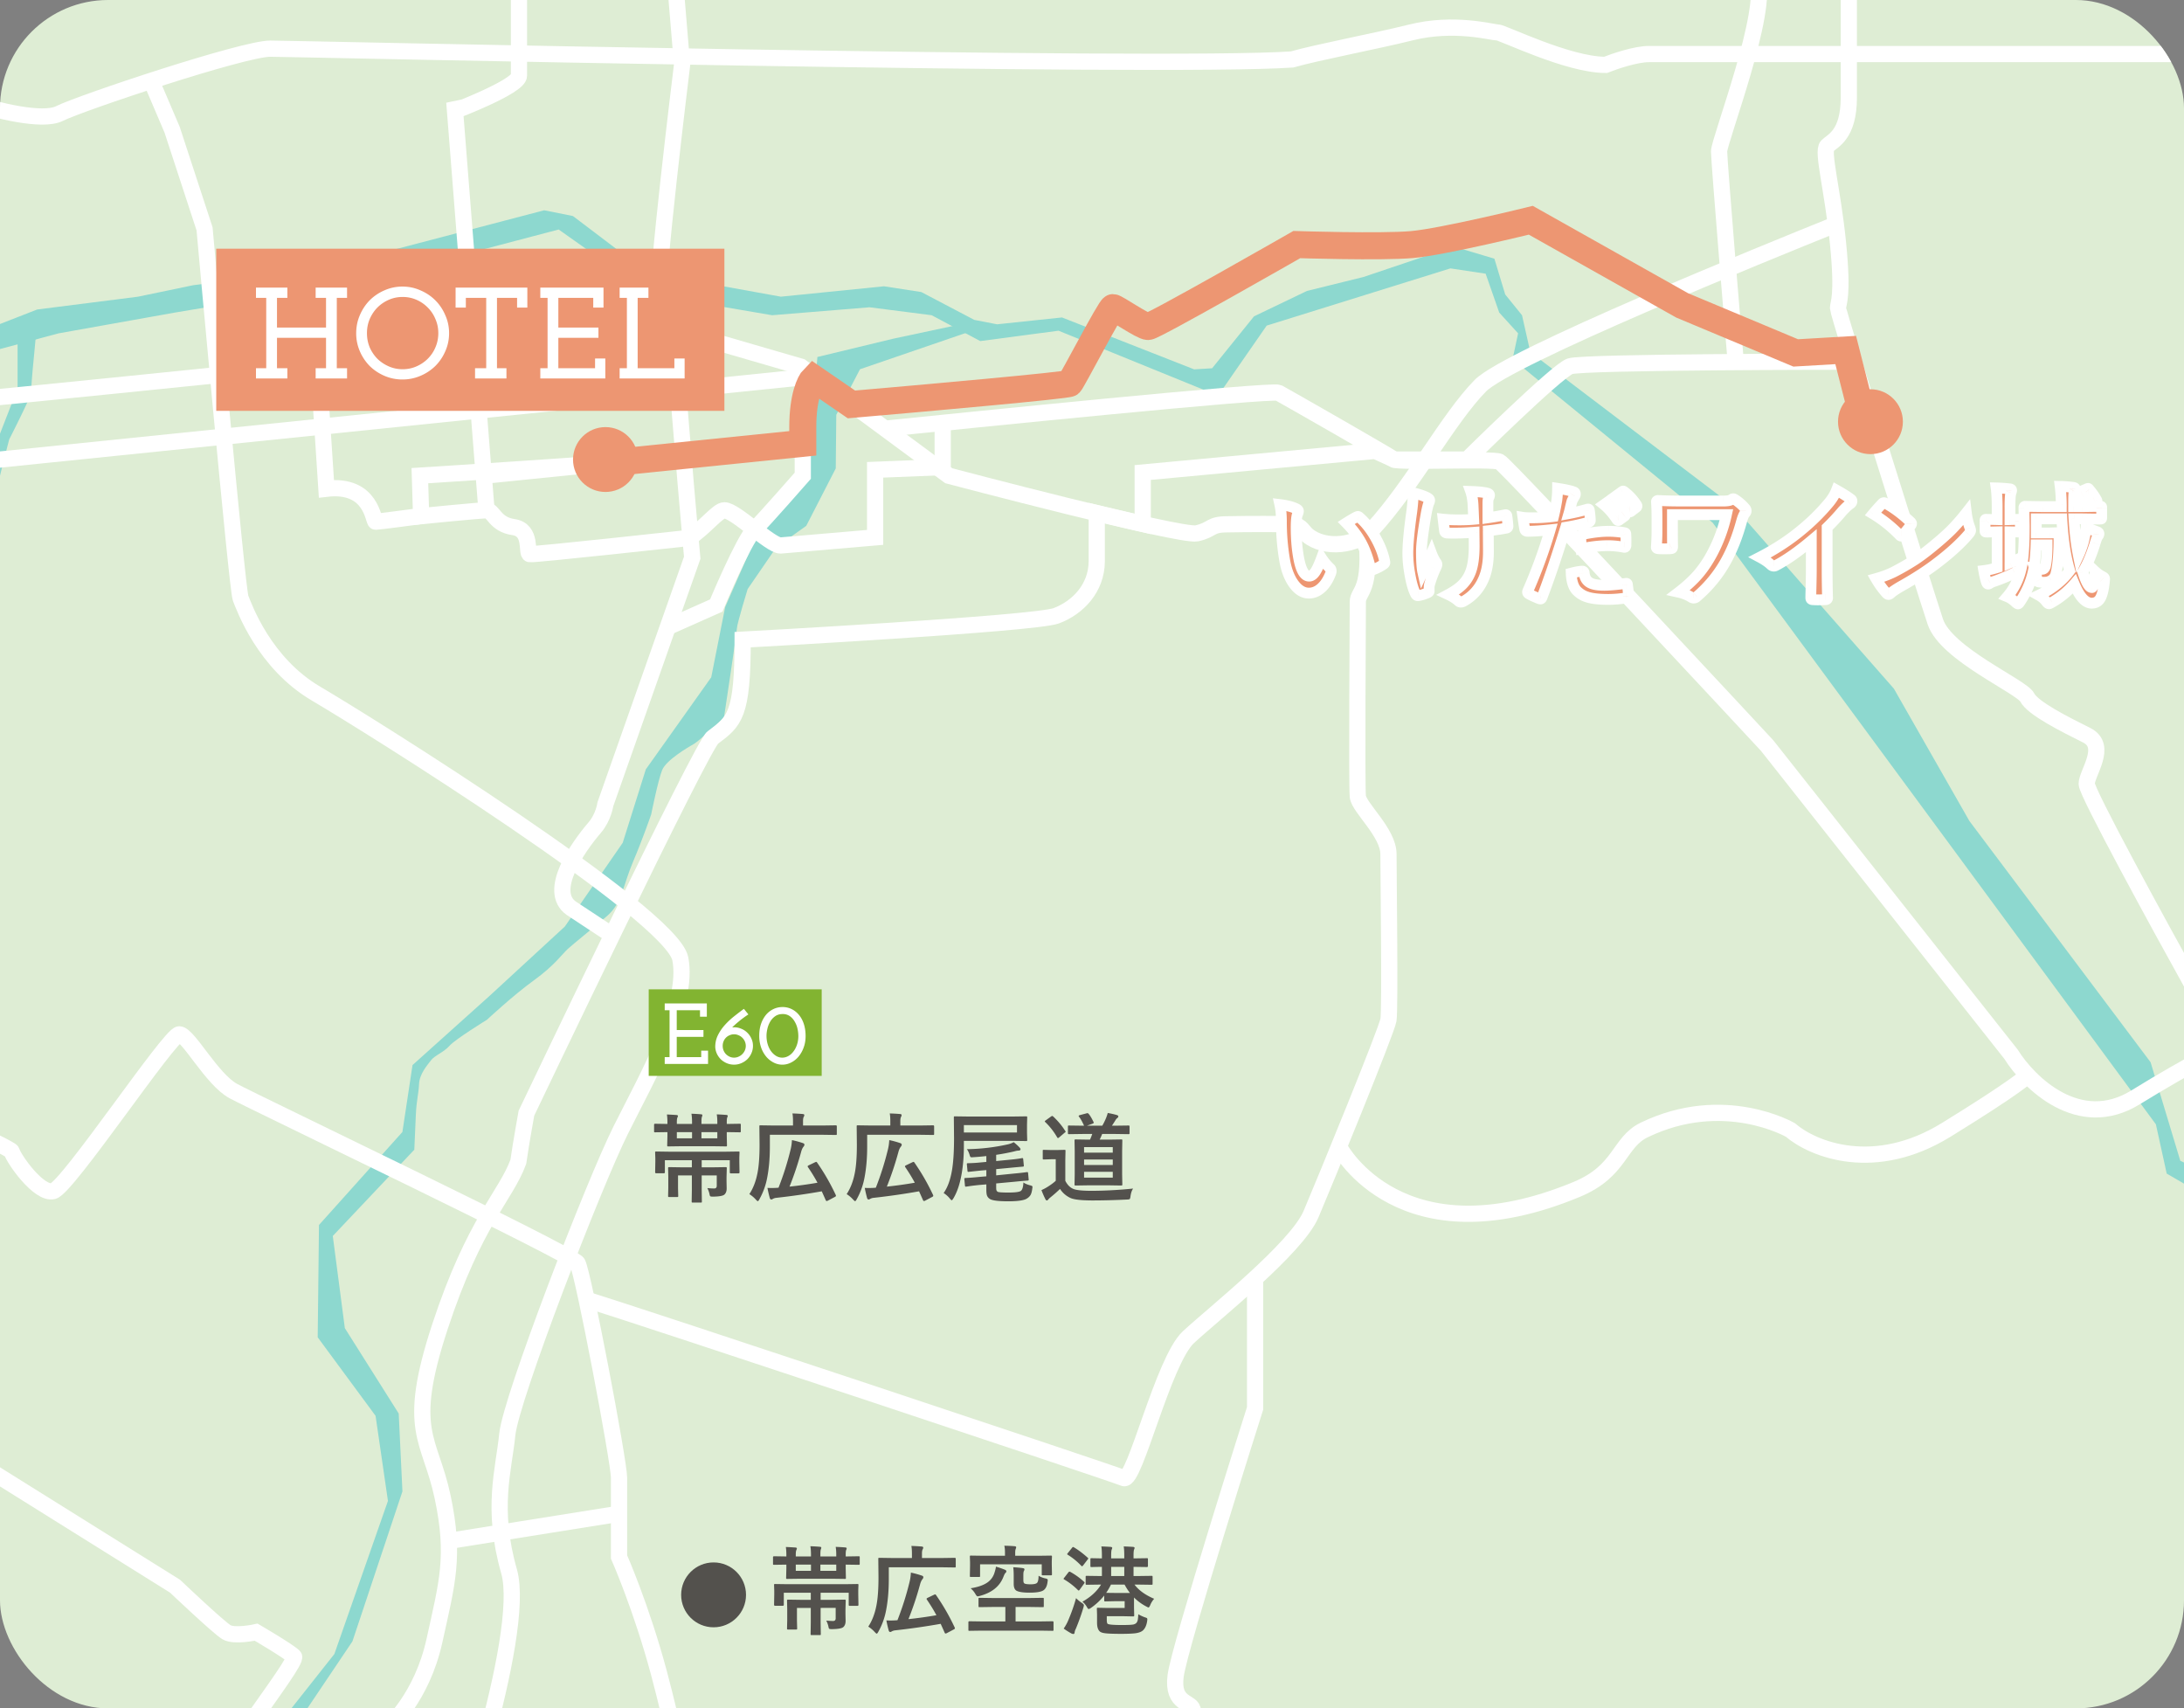
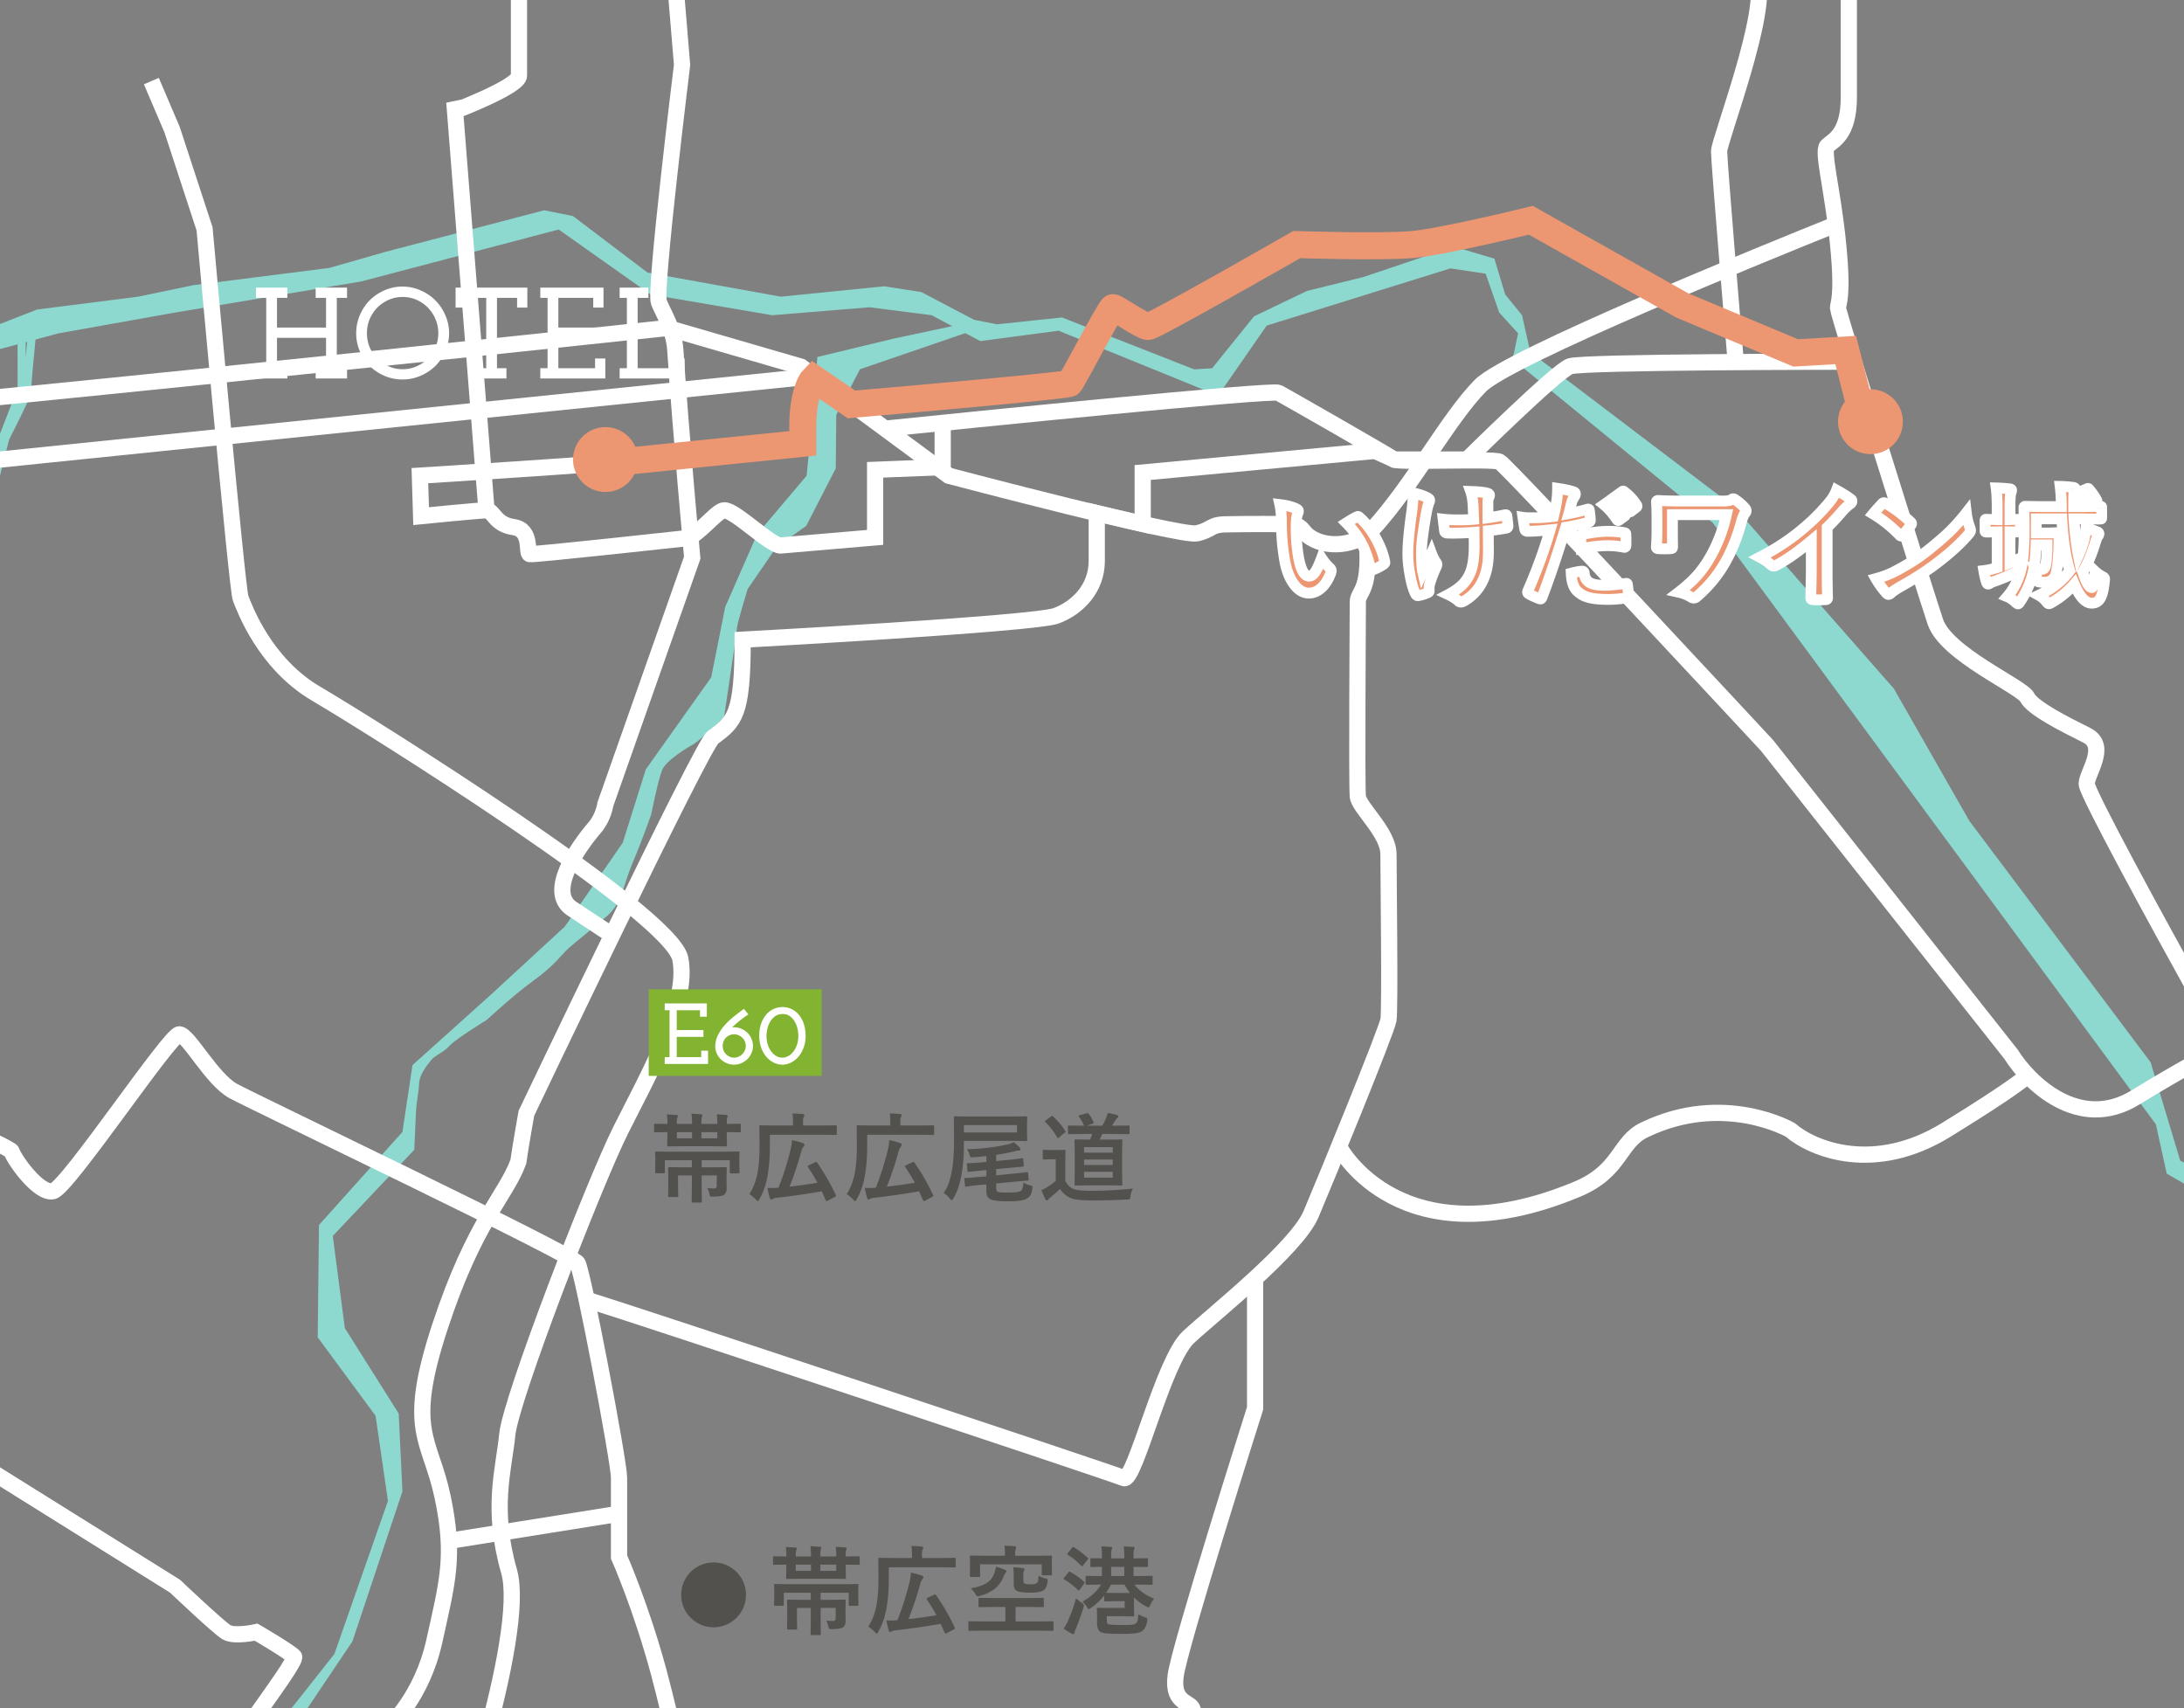
<svg xmlns="http://www.w3.org/2000/svg" width="202" height="158" fill="none">
  <rect width="100%" height="100%" fill="#808080" stroke="none" />
  <g clip-path="url(#a)">
-     <rect width="202" height="158" rx="10" fill="#DEEDD4" />
-     <path d="M-19.248 81.5c-.5.75-6.252 5.75-6.252 5.75l-.536 3.25c-.16.472-.61.962-1.057 1.447-.547.593-1.087 1.18-1.08 1.721.004.306.06.38.108.445a.287.287 0 0 1 .065.137c.175.937-.077 3-.25 3.5-.052.15-.167.23-.281.308-.081.056-.162.112-.219.192-.542.76-2.076 2.723-2.188 2.816-.079.066-.506.133-.896.194-.312.05-.6.095-.666.133a2.987 2.987 0 0 1-.261.113c-.268.107-.64.257-.739.387a5.3 5.3 0 0 1-.5.566.552.552 0 0 0 .018.149c.039.229.111.656-.018.785-.185.185-.712.067-1.042-.006-.116-.026-.209-.047-.253-.047-.088 0-.192.344-.299.698-.099.327-.2.662-.293.741-.161.138-1.708 1.083-1.708 1.083s-1.213.511-1.405.531c-.873.091-1.192.012-1.978-.183l-.272-.067c-.31-.076-.559-.167-.755-.239-.211-.078-.363-.133-.466-.124-1.167.101-1.927.693-2.577 1.702-.023.037-.056.085-.093.141-.15.225-.38.57-.46.77-.287.709-.372 1.315 0 1.75.04.046.096.102.158.164.153.153.34.341.395.497.036.101-.202 1.839-.202 1.839s.032.535-1 .5c-.226-.008-.818-.002-1.438.004-.803.008-1.652.016-1.812-.004l.178.214h.755c.358 0 .978.13 1.607.262.655.137 1.32.277 1.71.274.26-.002.425-.001.533 0h.01c.154.001.186.001.213-.012l.022-.013c.012-.007.026-.017.049-.028.725-.378 1.205-1.431 1.286-2.232.003-.034.01-.074.016-.121.031-.208.08-.535-.016-.844-.072-.233-.3-.372-.52-.506a1.839 1.839 0 0 1-.343-.244c-.125-.126-.236-.358-.331-.557a7.509 7.509 0 0 0-.08-.162c-.09-.179-.125-.376-.154-.625-.075-.628-.025-1.013.065-1.156.432-.691 1.052-.893 1.856-1.006.102-.014.356-.008.652-.001.328.008.708.017.992.001.051-.003.178.024.354.061.34.071.867.182 1.396.195.25.006 1.5-.5 1.5-.5.5 0 1.5 0 1.893-.614.054-.084.032-.182.01-.278-.017-.078-.034-.155-.01-.222.018-.05.067-.199.129-.386.137-.416.335-1.018.389-1.125.006-.013.05-.001.128.02.14.038.389.105.711.105.192 0 .75-.178.958-.303.126-.075.135-.317.144-.539.005-.135.01-.263.04-.342.054-.138.608-.566.858-.566.144 0 .388.059.613.114.167.04.323.078.423.089.598.061 1.297-.467 1.692-.765.126-.095.221-.167.272-.188a2.07 2.07 0 0 1 .21-.038c.1-.016.202-.032.212-.039.58-.424.702-.608 1.038-1.113l.04-.06c.095-.143.25-.791.25-1 0-.732.064-1.457.128-2.181.061-.693.122-1.385.128-2.082a2.12 2.12 0 0 1 .172-.861c.124-.312.392-.62.548-.8l.03-.034c.133-.154.289-.308.448-.465.448-.44.462-.873.548-1.47l.476-3.356v-.037s6.274-4.857 6.774-5.357.68-3.68.75-5.25c.039-.878 1.164-2.587 1.75-3.25.42-.474 1.25-1.5 1.25-1.5s2.28-2.376 3.75-4.5c.978-.705 1.475-2.85 1.814-4.318.171-.742.303-1.31.436-1.432.15-.137.21-.888.285-1.822.124-1.547.288-3.594.965-4.178.774-.667 1.148-1.239 1.628-1.97.461-.703 1.02-1.554 2.122-2.78 0 0 .732-2.84 1.03-3.572.297-.733 1.579-1.707 1.97-1.928 0-.5 1.25-5.25 1.25-5.25s1.984-3.886 2-4.25c.047-1.062.164-2.279.28-3.476.083-.875.166-1.74.22-2.524h-1V36l-1.75 4.5-1 4.25-2.25 2.25s-.947 2.644-1.75 4.25c-1.138 2.278-3.5 5.5-3.5 5.5s-.75 5.25-1.75 7.75c-.41 1.024-1.826 2.888-3.371 4.92-2.226 2.928-4.719 6.207-4.849 7.83-.22 2.75-.53 3.5-1.03 4.25Z" fill="#8DD8CF" />
    <path d="m-44.459 113.86-.013.008m0 0-.022.013c-.027.013-.06.013-.212.012m.234-.025c.012-.007.026-.017.049-.028.725-.378 1.205-1.431 1.286-2.232.003-.034.01-.074.016-.121.031-.208.08-.535-.016-.844-.072-.233-.3-.372-.52-.506a1.839 1.839 0 0 1-.343-.244c-.125-.126-.236-.358-.331-.557a7.509 7.509 0 0 0-.08-.162c-.09-.179-.125-.376-.154-.625-.075-.628-.025-1.013.065-1.156.432-.691 1.052-.893 1.856-1.006.102-.014.356-.008.652-.001.328.008.708.017.992.001.051-.003.178.024.354.061.34.071.867.182 1.396.195.25.006 1.5-.5 1.5-.5.5 0 1.5 0 1.893-.614.054-.084.032-.182.01-.278-.017-.078-.034-.155-.01-.222.018-.05.067-.199.129-.386.137-.416.335-1.018.389-1.125.006-.013.05-.001.128.02.14.038.389.105.711.105.192 0 .75-.178.958-.303.126-.075.135-.317.144-.539.005-.135.01-.263.04-.342.054-.138.608-.566.858-.566.144 0 .388.059.613.114.167.04.323.078.423.089.598.061 1.297-.467 1.692-.765.126-.095.221-.167.272-.188a2.07 2.07 0 0 1 .21-.038c.1-.016.202-.032.212-.039.58-.424.702-.608 1.038-1.113l.04-.06c.095-.143.25-.791.25-1 0-.732.064-1.457.128-2.181.061-.693.122-1.385.128-2.082a2.12 2.12 0 0 1 .172-.861c.124-.312.392-.62.548-.8l.03-.034c.133-.154.289-.308.448-.465.448-.44.462-.873.548-1.47l.476-3.356v-.037s6.274-4.857 6.774-5.357.68-3.68.75-5.25c.039-.878 1.164-2.587 1.75-3.25.42-.474 1.25-1.5 1.25-1.5s2.28-2.376 3.75-4.5c.978-.705 1.475-2.85 1.814-4.318.171-.742.303-1.31.436-1.432.15-.137.21-.888.285-1.822.124-1.547.288-3.594.965-4.178.774-.667 1.148-1.239 1.628-1.97.461-.703 1.02-1.554 2.122-2.78 0 0 .732-2.84 1.03-3.572.297-.733 1.579-1.707 1.97-1.928 0-.5 1.25-5.25 1.25-5.25s1.984-3.886 2-4.25c.047-1.062.164-2.279.28-3.476.083-.875.166-1.74.22-2.524h-1V36l-1.75 4.5-1 4.25-2.25 2.25s-.947 2.644-1.75 4.25c-1.138 2.278-3.5 5.5-3.5 5.5s-.75 5.25-1.75 7.75c-.41 1.024-1.826 2.888-3.371 4.92-2.226 2.928-4.719 6.207-4.849 7.83-.22 2.75-.53 3.5-1.03 4.25s-6.252 5.75-6.252 5.75l-.536 3.25c-.16.472-.61.962-1.057 1.447-.547.593-1.087 1.18-1.08 1.721.004.306.06.38.108.445a.287.287 0 0 1 .065.137c.175.937-.077 3-.25 3.5-.052.15-.167.23-.281.308-.081.056-.162.112-.219.192-.542.76-2.076 2.723-2.188 2.816-.079.066-.506.133-.896.194-.312.05-.6.095-.666.133a2.987 2.987 0 0 1-.261.113c-.268.107-.64.257-.739.387a5.3 5.3 0 0 1-.5.566.552.552 0 0 0 .018.149c.039.229.111.656-.018.785-.185.185-.712.067-1.042-.006-.116-.026-.209-.047-.253-.047-.088 0-.192.344-.299.698-.099.327-.2.662-.293.741-.161.138-1.708 1.083-1.708 1.083s-1.213.511-1.405.531c-.873.091-1.192.012-1.978-.183l-.272-.067c-.31-.076-.559-.167-.755-.239-.211-.078-.363-.133-.466-.124-1.167.101-1.927.693-2.577 1.702-.023.037-.056.085-.093.141-.15.225-.38.57-.46.77-.287.709-.372 1.315 0 1.75.04.046.096.102.158.164.153.153.34.341.395.497.036.101-.202 1.839-.202 1.839s.032.535-1 .5c-.226-.008-.818-.002-1.438.004m0 0c-.803.008-1.652.016-1.812-.004l.178.214h.755c.358 0 .978.13 1.607.262.655.137 1.32.277 1.71.274.26-.002.425-.001.533 0h.01m-2.981-.746.231-.002m2.75.748h.02" stroke="#8DD8CF" stroke-width=".75" stroke-linecap="round" />
    <path d="m-2.77 208.35 3.944-6.217 7.32-6.864 1.17-3.787 3.533-4.153 1.275-6.172-1.556-6.297 2.404-5.162 6.462-6.269 2.434-1.975 6.71-8.484 4.955-14.157-1.145-7.872-5.352-7.261.118-10.388 7.717-8.603.935-6.187 7.13-6.403 6.959-6.41 5.354-7.748 2.135-6.788 6.05-8.513 1.29-6.498 2.964-6.75 4.568-5.393.615-6.201.383-4.782 7.005-1.69 7.15-1.523 1.336.385L79.54 34.15l-2.191 4.212-.049 4.96-2.73 5.31-2.753 1.962-2.667 3.884s-.972 3.163-.993 3.632c-.02.469-1.197 8.258-1.197 8.258s-2.27 2.146-2.773 2.43c-.503.284-2.56 1.48-2.944 2.422-.383.943-1.013 4.1-1.013 4.1s-.759 2.213-1.687 4.398c-.929 2.185-1 3.795-2.397 5-1.397 1.204-3.121 2.577-3.632 3.045-.512.467-1.242 1.538-3.136 2.904-1.895 1.366-4.342 3.647-4.342 3.647s-2.916 1.79-3.455 2.4c-.538.609-1.383.898-1.723 1.353-.34.454-1.057 1.24-1.1 2.197-.042.958-.233 1.419-.297 2.866l-.141 3.2-7.54 7.978 1.115 8.524 4.983 7.898.343 7.203-4.623 13.865-7.51 11.165-8.747 9.21-.564 12.758-3.773 6.225-2.703 4.679-2.66 3.722-4.334 3.484-4.114 6.209-.965-.839.002-.061Z" fill="#8DD8CF" />
    <path d="m-54.083 5.165 2.492 5.517 11.266 11.75 9.242 1.92 19.251 7.438 6.495 1.921L5.418 30.83l10.754-1.921 17.25-2.881 18.25-4.802 8.497 6.007 11.244 1.921 9.008-.735 5.75.735 4.493 2.391 7.24-.96 14.759 6.007 4.493-6.477 16.994-5.293 3.258.49 1.257 3.597 1.746 1.92-.511 2.392 18.506 15.12 40.994 55.643 1.001 4.556 9.498 5.518 2.768 6.477 8.731 6.233 3.259 9.849L236.5 142.5v-2.329l-11.588-6.926-2.747-8.378-8.518-6.253-1.747-6.477-10.243-4.782-2.747-9.113-16.76-22.314-6.985-12.24-14.757-16.797-18.868-14.324-.767-3.413-1.555-1.92-1.001-3.31-3.215-.961-2.896.633-6.006 2.023-5.217 1.287-4.898 2.35-3.876 4.802-1.661.102-12.224-4.801-6.005.633-2.108-.409-4.898-2.574-3.45-.532-9.54.96-12.331-2.227-6.9-5.23-2.662-.532-14.672 3.842-5.218 1.491-12.564 1.594-5.111 1.063-9.328 1.185-7.326 2.86-3.215.552-3.684-2.35-19.89-6.825-8.88-1.818-9.222-10.544-3.003-4.066L-52.89.036l-1.342-5.865-1.66-6.171L-57-10.08l2.917 15.245Z" fill="#8DD8CF" />
    <path d="M-53 25.75s9.5 4.75 11.5 5 12.01 7.74 14.755 8.245c2.745.505 88.5-8.665 88.5-8.665l12.335 3.585L87.755 44s21.435 5.66 22.935 5.326c1.5-.335 1.165-.835 2.835-.835 1.915-.04 4.915-.04 6.065.004.85.205.895.64 1.335 1.005 1.615 1.34 4.6 1 6.015-.55 3.778-4.128 7-10.25 9.98-13.28 2.591-2.634 26.582-12.382 32.803-14.882" stroke="#fff" stroke-width="1.5" stroke-miterlimit="10" />
    <path d="M81.75 39.66c7.27-.745 35.898-3.653 36.5-3.33.69.37 10.335 5.885 10.69 6.17.355.285 9.105-.1 9.75.2.645.3 24.75 26.25 24.75 26.25L186 97.5c1.667 2.667 6.3 7.2 11.5 4s8.833-5 10-5.5M38.585 189.83c-7.67-2 .33-13.665 1.665-15.5 1.335-1.835 8.5-23.165 6.835-29-1.665-5.83-.5-9.335-.165-12.665.335-3.33 8-23.165 10.5-28.165s6.335-11.67 5.5-15.835C62.09 84.5 34.09 67 29.255 64.165c-4.835-2.835-6.665-8.005-7-8.835-.335-.83-3.335-34.165-3.335-34.165l-3-9.165L14 7.5" stroke="#fff" stroke-width="1.5" stroke-miterlimit="10" />
    <path d="M55.75 195.5s-10.665-12.5-11.5-13c-.835-.5-16.4-7.21-16.4-7.21l1.565-2.955c-1.5-.665-3.335-1.005-4.165-1.67-.835-.665-4.56-3.965-5.56-4.965s8-12 7.5-12.5-3.5-2.25-3.5-2.25-2 .45-2.75 0-4.75-4.25-4.75-4.25l-23.27-14.535h-3S-23.745 122-23.745 120.83C-24 119.75-24.5 119-24.5 119c-1.5-2-15.92-6.75-17-11.5s3.75-10 9-16.5c5.5-10.5 11.032-21.218 10.75-21.5-.282-.282-3.06-2.05-4-2.505-.94-.455 2-2.5-.67-4S-35.25 58.5-36 58.25s-2.75.75-3 .5-1-3 1.75-4c.788-.287-.667-4.167-2-5.75h-12.5" stroke="#fff" stroke-width="1.5" stroke-miterlimit="10" />
    <path d="M-32.75 91.25S.915 105.83 1.085 106.495c.17.665 2.5 4 3.835 3.665 1.335-.335 10.81-14.54 11.665-14.5.855.04 3 4.165 5 5.25s31.335 15.085 31.835 15.915c.5.83 3.835 18.335 3.835 19.835v7.335s2.035 4.575 3.685 10.705c2.422 9 9.15 40.795 9.15 40.795" stroke="#fff" stroke-width="1.5" stroke-miterlimit="10" />
    <path d="M-20.95 96.005-1.913 54.23s1.165-4.56-.835-7.06-.5-4.335-.5-4.335l78.515-8.045" stroke="#fff" stroke-width="1.5" stroke-miterlimit="10" />
    <path d="m45 47.25-2.915-37S48 8 48 7v-8M110.335 195.5v-37.25c-.001-.95-1.956-.5-1.601-3.25s7.351-24.75 7.351-24.75V118.2M123.939 106.2s5.645 10.55 21.895 3.8c4.105-1.705 3.855-4.344 6.25-5.5 7.355-3.55 13.5 0 13.5 0 2.139 1.833 7.802 4.07 14.416 0 6.5-4 7.5-5 7.5-5" stroke="#fff" stroke-width="1.5" stroke-miterlimit="10" />
    <path d="M54.255 120.2c4.637 1.425 48.685 16.065 49.685 16.5 1 .435 3.645-10.87 5.98-13.035 2.335-2.165 10-8.23 11.335-11.365 1.335-3.135 7-16.97 7.165-17.97.165-1 0-13.335 0-15.335s-2.73-4.295-2.835-5.335c-.105-1.04 0-16.96 0-18 0-1.04 1.345-.915.755-6.54M41.585 142.5 57.25 140" stroke="#fff" stroke-width="1.5" stroke-miterlimit="10" />
    <path d="M170.94 33.45s-24.5 0-25.73.425c-1.23.425-9.52 8.625-9.52 8.625h-6.75l-1.75-.8-21.5 2v4.75l-4.25-1v4.47c-.017 2.483-1.75 4.28-3.75 5.03s-29 2.21-29 2.21c0 7.04-.75 7.54-2.75 9.04-.835.335-17.25 34.75-17.25 34.75s-.5 2.75-.75 4.5c-1.165 3.165-4.055 5.53-7.25 15.25-3.195 9.72-.915 10.25.25 15.75s.42 7.915-.75 13.25c-1.165 5.335-4.25 8-4.25 8l-6.525 12.63M57.19 42.7c-.415.165-18.355 1.29-18.355 1.29l.115 3.745s5.4-.54 6.05-.54c.65 0 .75 1.305 2.5 1.555s1.145 2.42 1.5 2.5c.355.08 14.75-1.5 14.75-1.5 1.5-1 2.64-2.555 3.25-2.555 1 0 4.25 3.255 5.19 3.255l8.75-.75v-6.25l6.25-.25v-4.25" stroke="#fff" stroke-width="1.5" stroke-miterlimit="10" />
    <path d="m172.2 38.22-1.49-5.85-4.625.27-10.5-4.395-14-7.875s-8.125 2-11 2.25-10.645 0-10.645 0-13.25 7.58-13.75 7.58-3-1.75-3.25-1.75-3.75 6.75-4 7c-.19.19-13.608 1.386-20.19 1.953M56.25 86.25 52.84 84c-2.225-1.57.56-5.59 2.165-7.46.825-.965.985-2.155.985-2.155l8.035-22.805S62.94 39.7 62.46 32.375c-.126-1.923-1.09-3.35-1.52-4.425C60.51 26.875 63.085 6 63.085 6l-.625-7.5" stroke="#fff" stroke-width="1.5" stroke-miterlimit="10" />
-     <path d="m29.44 33.7.75 11.5c4.25-.5 4.31 3.05 4.56 3.05s4-.5 4-.5M75.25 35c-.333.333-1 1.7-1 4.5V44s-3.5 4-4.5 5-3.5 7-3.5 7l-4.5 2M74.25 41l-29.5 3M-2.5 9.5c2 .667 6.4 1.8 8 1 2-1 17-6 19.5-6 2 0 82.333 1.833 94.5 1 2.333-.667 7.8-1.7 11-2.5 4-1 7.5 0 8 0s6.5 3 10 3c.833-.333 2.8-1 4-1h51" stroke="#fff" stroke-width="1.5" />
    <path d="M203 91.5c-3.334-6-10-18.2-10-19 0-1 2-3.5 0-4.5s-5-2.5-5.5-3.5-7.5-4-8.5-7-9-28.5-9-29 .5-1 0-6-1.5-8.5-1-9 2-1 2-4.5V-1.5M160.5 33S159 15 159 14s4.7-13.2 3.5-16" stroke="#fff" stroke-width="1.5" />
    <path d="m172.2 38.22-1.49-5.85-4.625.27-10.5-4.395-14-7.875s-8.125 2-11 2.25-10.645 0-10.645 0-13.25 7.58-13.75 7.58-3-1.75-3.25-1.75-3.75 6.75-4 7c-.19.19-13.608 1.386-20.19 1.953L75.25 35c-.333.334-1 1.7-1 4.5V41L56 42.856" stroke="#ED9672" stroke-width="2.5" />
    <circle cx="66" cy="147.5" r="3" fill="#53514D" />
    <path d="m76.906 147.96 1.204-.018c.053 0 .085.008.097.022.009.012.013.041.013.088l-.022.835v.369l.013.651c0 .263-.074.458-.224.584-.143.112-.492.172-1.046.18-.143 0-.228-.014-.255-.044-.026-.026-.05-.106-.074-.241a2.293 2.293 0 0 0-.19-.506c.259.024.471.036.638.036.155 0 .233-.085.233-.255v-.954H75.9v1.323l.017 1.09c0 .047-.005.076-.017.088-.012.008-.038.013-.08.013h-.75c-.047 0-.075-.008-.084-.022-.009-.009-.013-.035-.013-.079l.017-1.09v-1.323h-1.279v1.2l.018.698c0 .047-.006.075-.018.084-.008.012-.035.018-.079.018h-.734c-.05 0-.08-.006-.092-.018-.009-.012-.013-.04-.013-.084l.017-.747v-1.041l-.017-.765c0-.052.007-.085.022-.096.012-.009.041-.014.088-.014l1.195.018h.892v-.655h-2.496v1.116c0 .059-.032.088-.097.088h-.703c-.067 0-.1-.029-.1-.088l.017-.98v-.316l-.018-.532c0-.047.006-.074.018-.083.012-.009.04-.013.083-.013l1.17.017h5.264l1.169-.017c.05 0 .079.005.088.017.009.012.013.038.013.079l-.018.462v.395l.018.98c0 .059-.034.088-.101.088h-.703c-.065 0-.097-.029-.097-.088v-1.125H75.9v.655h1.006Zm-4.175-3.256-1.133.017c-.05 0-.08-.006-.088-.017-.009-.012-.013-.038-.013-.079v-.607c0-.059.033-.088.1-.088l1.134.018v-.172c0-.263-.016-.498-.048-.703.185.006.482.022.892.049.085.008.128.038.128.087a.213.213 0 0 1-.022.088.409.409 0 0 0-.031.075c-.032.07-.048.205-.048.404v.172h1.406v-.119c0-.357-.02-.633-.057-.826.299.009.599.026.9.053.074.008.11.033.11.074a.478.478 0 0 1-.043.172c-.027.061-.04.234-.04.518v.128h1.468v-.172c0-.278-.018-.515-.053-.712.24.006.53.022.87.049.097.006.145.035.145.088a.371.371 0 0 1-.044.145c-.03.07-.044.211-.044.422v.18h.053l1.134-.018c.053 0 .085.006.096.018.01.009.014.032.014.07v.607c0 .046-.008.074-.022.083-.012.009-.041.013-.088.013l-1.134-.017h-.053v.351l.018.87c0 .05-.006.079-.018.088-.011.009-.04.013-.083.013l-1.213-.017h-2.87l-1.235.017c-.052 0-.085-.005-.096-.017-.01-.012-.013-.04-.013-.084l.021-.87v-.351Zm4.615.575v-.575h-1.468v.575h1.468Zm-3.744 0h1.406v-.575h-1.406v.575Zm8.604-.329v1.09c0 1.066-.083 2.028-.25 2.887a6.473 6.473 0 0 1-.721 1.99c-.062.115-.11.172-.145.172-.032 0-.092-.048-.18-.145a2.841 2.841 0 0 0-.602-.506c.345-.524.591-1.151.738-1.88.138-.648.206-1.544.206-2.69l-.017-1.692c0-.05.006-.079.017-.088.012-.008.038-.013.08-.013l1.226.018h1.788v-.387c0-.313-.017-.557-.053-.729.314.008.632.026.954.052.097.012.145.043.145.093a.368.368 0 0 1-.053.171c-.044.073-.066.202-.066.387v.413h1.829l1.208-.018c.059 0 .088.034.088.101v.681c0 .053-.006.085-.018.097-.008.009-.032.013-.07.013l-1.208-.017h-4.896Zm4.364 2.562c.659.946 1.236 1.948 1.731 3.006a.237.237 0 0 1 .018.074c0 .038-.034.074-.101.106l-.664.351a.231.231 0 0 1-.092.027c-.041 0-.073-.031-.097-.093a77.311 77.311 0 0 0-.36-.804 64.454 64.454 0 0 1-4.197.602.8.8 0 0 0-.33.101.286.286 0 0 1-.144.053c-.06 0-.105-.045-.137-.136a11.746 11.746 0 0 1-.215-.936 7.423 7.423 0 0 0 1.024-.018 27.079 27.079 0 0 0 1.125-3.564c.061-.243.1-.523.118-.839.326.067.658.158.998.272.103.03.154.081.154.154 0 .056-.026.116-.08.18-.093.112-.17.279-.228.501a29.165 29.165 0 0 1-1.068 3.195 38.807 38.807 0 0 0 2.584-.36c-.237-.448-.531-.93-.883-1.446a.13.13 0 0 1-.026-.07c0-.03.032-.06.096-.093l.585-.281a.433.433 0 0 1 .118-.039c.021 0 .044.019.07.057Zm4.236 3.296-1.142.017c-.047 0-.075-.006-.084-.017-.009-.012-.013-.04-.013-.084v-.694c0-.059.032-.088.097-.088l1.142.017h2.18v-1.34h-1.143l-1.235.018c-.05 0-.08-.006-.092-.018-.009-.012-.013-.038-.013-.079v-.668c0-.047.006-.075.017-.083.012-.009.041-.014.088-.014l1.235.018h3.358l1.23-.018c.053 0 .085.006.097.018.009.012.013.038.013.079v.668c0 .044-.006.072-.018.084-.011.008-.042.013-.092.013l-1.23-.018h-1.27v1.34h2.267l1.143-.017c.067 0 .1.029.1.088v.694c0 .05-.006.079-.021.088-.009.009-.035.013-.08.013l-1.142-.017h-5.392Zm5.203-6.922 1.187-.017c.05 0 .079.007.088.022.008.011.013.039.013.083l-.018.404v.317l.018.892c0 .05-.006.08-.018.092-.011.009-.04.013-.083.013h-.747c-.047 0-.075-.005-.084-.017-.009-.012-.013-.041-.013-.088v-.91h-5.704v1.064c0 .05-.006.08-.018.092-.011.009-.038.013-.079.013h-.747c-.05 0-.079-.006-.088-.017-.008-.012-.013-.041-.013-.088l.018-.954v-.299l-.018-.514c0-.05.006-.08.018-.092.011-.009.04-.013.083-.013l1.187.017h1.96v-.277c0-.278-.02-.495-.062-.65.293 0 .614.015.963.044.09.009.136.042.136.101 0 .009-.016.066-.049.171-.029.059-.043.17-.043.334v.277h2.113Zm.049 1.846c.184.111.388.192.61.242a.585.585 0 0 1 .198.066c.027.02.04.055.04.105a.888.888 0 0 1-.013.123c-.044.413-.182.69-.413.831-.223.131-.64.197-1.253.197-.621 0-1.034-.066-1.24-.197-.152-.109-.228-.315-.228-.62v-.677c0-.366-.014-.652-.044-.857.37.021.667.049.892.084.097.017.145.053.145.105 0 .053-.019.11-.057.172-.029.052-.044.187-.044.404v.409c0 .181.031.288.093.32.073.056.265.084.575.084.293 0 .488-.04.585-.119.102-.093.154-.318.154-.672Zm-3.942-.839c.284.079.56.172.826.281.09.038.136.088.136.149 0 .059-.037.119-.11.18-.032.03-.092.156-.18.378-.349.856-1.074 1.429-2.175 1.719a.996.996 0 0 1-.185.039c-.058 0-.126-.067-.202-.202a2.01 2.01 0 0 0-.453-.545c.68-.108 1.197-.287 1.552-.536a1.68 1.68 0 0 0 .637-.844c.088-.269.14-.476.154-.619Zm7.998 3.238c.773-.436 1.347-.964 1.722-1.582h-.074l-1.253.018c-.047 0-.074-.006-.083-.018-.009-.014-.013-.044-.013-.088v-.615c0-.05.005-.08.017-.092.012-.009.038-.013.079-.013l1.253.017h.154v-.848a42.53 42.53 0 0 0-.734.013l-.167.005h-.053c-.053 0-.084-.006-.092-.018-.012-.009-.018-.032-.018-.07v-.633c0-.047.007-.075.022-.083.012-.009.041-.014.088-.014l.954.018v-.207c0-.419-.018-.719-.053-.9.322.011.612.026.87.043.091.012.136.043.136.093a.377.377 0 0 1-.044.145c-.035.07-.053.265-.053.584v.242h1.213v-.207c0-.419-.017-.719-.052-.9.331.011.622.026.874.043.088.012.132.043.132.093a.377.377 0 0 1-.044.145c-.035.07-.053.265-.053.584v.242h.018l1.213-.018c.047 0 .076.006.088.018.008.012.013.038.013.079v.633c0 .058-.034.088-.101.088l-1.231-.018v.848h.422l1.253-.017c.041 0 .066.007.074.022.009.011.013.039.013.083v.615c0 .047-.004.077-.013.088-.008.012-.033.018-.074.018l-1.253-.018h-.334c.39.525.996.963 1.82 1.314a1.975 1.975 0 0 0-.37.598c-.061.138-.112.206-.153.206-.027 0-.096-.03-.207-.092a4.615 4.615 0 0 1-1.134-.83v.966l.018.673c0 .05-.006.08-.018.092-.009.012-.038.018-.088.018l-.865-.018h-1.565v.308c0 .211.024.34.07.386.085.08.526.119 1.323.119.495 0 .829-.013 1.002-.039a.62.62 0 0 0 .321-.132.59.59 0 0 0 .145-.282c.023-.105.041-.285.053-.54.187.105.382.196.584.272.114.036.183.062.207.079.029.024.044.062.044.115 0 .032-.005.08-.013.145-.059.41-.194.707-.405.892-.143.123-.366.206-.668.25-.287.038-.734.057-1.34.057-.721 0-1.217-.019-1.49-.057-.231-.029-.392-.085-.483-.167-.167-.152-.251-.42-.251-.804v-.747l-.017-.536c0-.05.006-.079.017-.088.012-.009.04-.013.084-.013l.87.017h1.6v-.624h-.95l-.83.018c-.053 0-.085-.006-.097-.018-.009-.011-.013-.038-.013-.079v-.444a5.95 5.95 0 0 1-1.222 1.139c-.108.073-.181.109-.22.109-.038 0-.093-.065-.167-.197a1.702 1.702 0 0 0-.408-.484Zm2.957-.808h1.437a5.563 5.563 0 0 1-.496-.774h-1.257a6.15 6.15 0 0 1-.444.765l.76.009Zm-.299-1.565h1.213v-.848h-1.213v.848Zm-4.39 4.861c.167-.246.296-.475.387-.686.313-.726.566-1.437.756-2.131.129.137.302.281.518.43.138.088.207.163.207.225 0 .032-.015.104-.044.215a19.928 19.928 0 0 1-.703 1.969 1.01 1.01 0 0 0-.114.351c-.012.085-.049.128-.11.128a.452.452 0 0 1-.172-.044 6.517 6.517 0 0 1-.725-.457Zm.945-7.515c.39.229.813.546 1.27.954.035.026.053.049.053.07 0 .026-.022.066-.066.119l-.396.518c-.046.059-.082.088-.105.088-.018 0-.042-.013-.075-.04a6.167 6.167 0 0 0-1.248-1.019c-.038-.023-.057-.043-.057-.057 0-.018.02-.05.057-.097l.387-.483c.044-.056.078-.084.101-.084.018 0 .044.01.08.031Zm-.325 2.276c.48.27.904.576 1.27.919.026.023.04.045.04.066 0 .023-.017.057-.049.101l-.39.54c-.042.062-.074.093-.098.093-.023 0-.05-.015-.079-.044a6.446 6.446 0 0 0-1.26-.976c-.042-.02-.063-.041-.063-.061 0-.024.021-.059.062-.106l.378-.488c.038-.047.073-.07.105-.07.024 0 .052.009.084.026Z" fill="#53514D" />
-     <path d="M20 23h47v15H20V23Z" fill="#ED9672" />
    <path d="M29.195 26.6h2.904v.948h-.948v6.504h.948V35h-2.904v-.948h.96v-2.808h-4.536v2.808h.96V35h-2.904v-.948h.948v-6.504h-.948V26.6h2.904v.948h-.96v2.748h4.536v-2.748h-.96V26.6Zm3.75 4.212c0-.584.111-1.136.335-1.656.224-.528.528-.988.912-1.38.392-.392.848-.7 1.368-.924a4.047 4.047 0 0 1 1.668-.348c.584 0 1.136.116 1.656.348.528.224.988.532 1.38.924.392.392.7.852.924 1.38.232.52.348 1.072.348 1.656 0 .592-.116 1.148-.348 1.668-.224.52-.532.976-.924 1.368a4.414 4.414 0 0 1-1.38.912 4.141 4.141 0 0 1-1.656.336 4.17 4.17 0 0 1-1.668-.336 4.452 4.452 0 0 1-1.368-.912 4.452 4.452 0 0 1-.912-1.368 4.17 4.17 0 0 1-.336-1.668Zm.995 0c0 .464.084.9.252 1.308.176.4.412.752.708 1.056.304.296.656.532 1.056.708.4.176.828.264 1.284.264.456 0 .884-.088 1.284-.264.4-.176.748-.412 1.044-.708.304-.304.54-.656.708-1.056.176-.408.264-.844.264-1.308 0-.464-.088-.896-.264-1.296a3.236 3.236 0 0 0-.708-1.068 3.291 3.291 0 0 0-1.044-.72 3.153 3.153 0 0 0-1.284-.264c-.456 0-.884.088-1.284.264-.4.176-.752.416-1.056.72-.296.304-.532.66-.708 1.068-.168.4-.252.832-.252 1.296Zm9.998 3.24h1.032v-6.504h-1.884v.9h-.948V26.6h6.636v1.848h-.948v-.9h-1.86v6.504h.876V35h-2.904v-.948Zm6.036 0h.672v-6.504h-.672V26.6h5.844v1.848h-.948v-.9h-3.228v2.748h3.708v.948h-3.708v2.808h3.396v-.9h.948V35h-6.012v-.948Zm7.336 0h.672v-6.504h-.672V26.6h2.664v.948h-.996v6.504h3.396v-.9h.948V35H57.31v-.948Z" fill="#fff" />
    <circle cx="56" cy="42.5" r="3" fill="#ED9672" />
    <circle cx="173" cy="39" r="3" fill="#ED9672" />
    <mask id="b" maskUnits="userSpaceOnUse" x="117" y="44" width="79" height="13" fill="#000">
      <path fill="#fff" d="M117 44h79v13h-79z" />
      <path d="M118.371 46.662c.652.078 1.16.21 1.524.393.128.058.193.13.193.217 0 .07-.033.181-.1.334-.07.218-.105.61-.105 1.177 0 .996.072 1.908.217 2.736.207 1.176.535 1.764.984 1.764.203 0 .396-.14.58-.422.164-.25.354-.666.568-1.248.204.32.459.63.768.926.082.074.123.16.123.258a.614.614 0 0 1-.035.187c-.242.645-.559 1.13-.949 1.453-.332.278-.696.416-1.09.416-.531 0-1.01-.304-1.436-.913-.394-.57-.664-1.31-.808-2.215a21.002 21.002 0 0 1-.287-3.493c0-.605-.049-1.129-.147-1.57Zm6.147 1.7c.394-.25.709-.434.943-.552a.407.407 0 0 1 .135-.046c.039 0 .082.023.129.07.589.512 1.107 1.176 1.552 1.992.395.715.661 1.42.797 2.115.008.028.012.051.012.07 0 .071-.047.136-.141.194a4.452 4.452 0 0 1-.937.48.367.367 0 0 1-.106.018c-.078 0-.127-.05-.146-.152-.223-.942-.518-1.746-.885-2.414a8.106 8.106 0 0 0-1.353-1.776Zm11.783-.335a47.024 47.024 0 0 0-.076-1.593c-.047-.418-.114-.746-.2-.985.746.024 1.262.078 1.547.164.129.035.194.1.194.194 0 .062-.03.142-.088.24-.039.078-.059.246-.059.504v1.336c.578-.082 1.09-.17 1.535-.264a.419.419 0 0 1 .106-.017c.066 0 .103.04.111.122.035.215.068.516.1.903v.035c0 .106-.053.164-.159.176-.507.098-1.06.178-1.658.24l.012 1.852c.012 1.113-.164 2.04-.527 2.783a4.147 4.147 0 0 1-1.717 1.863.588.588 0 0 1-.299.105.305.305 0 0 1-.24-.105 3.85 3.85 0 0 0-.938-.592c.594-.316 1.049-.64 1.366-.972a3.27 3.27 0 0 0 .662-1.02c.261-.602.386-1.494.375-2.678l-.012-1.09c-.641.047-1.121.07-1.441.07a7.455 7.455 0 0 1-.434.012c-.149 0-.34-.003-.574-.011-.172 0-.264-.063-.276-.188a48.1 48.1 0 0 1-.134-1.095c.371.043.867.064 1.488.064.508 0 .953-.017 1.336-.053Zm-5.596-2.449c.535.129.955.27 1.26.422.176.09.264.178.264.264a.506.506 0 0 1-.071.24c-.066.168-.142.465-.228.89-.305 1.727-.457 2.926-.457 3.598 0 .895.041 1.528.123 1.899.5-1.063.767-1.635.802-1.717.102.273.233.54.393.803.074.082.111.158.111.228s-.048.201-.146.393c-.223.5-.402.988-.539 1.465a1.325 1.325 0 0 0-.035.316v.287c0 .07-.053.125-.159.164-.304.133-.58.217-.826.252a.508.508 0 0 1-.07.006c-.082 0-.15-.055-.205-.164-.207-.41-.381-1.016-.522-1.817a10.668 10.668 0 0 1-.187-1.898c0-.883.119-2.164.357-3.844.09-.672.135-1.267.135-1.787Zm17.643 1.096.632-.446a.137.137 0 0 1 .077-.029c.027 0 .062.018.105.053.41.316.789.744 1.137 1.283a.174.174 0 0 1 .035.088c0 .04-.022.074-.064.105l-.504.37c-.036.027-.067.04-.094.04-.039 0-.076-.025-.111-.075-.375-.57-.78-1.034-1.213-1.39Zm1.101-.791.604-.434a.131.131 0 0 1 .076-.03c.027 0 .06.019.1.054.46.347.841.76 1.142 1.236a.177.177 0 0 1 .035.1c0 .039-.023.078-.07.117l-.481.369c-.035.027-.066.04-.093.04-.039 0-.076-.025-.112-.075a5.674 5.674 0 0 0-1.201-1.377Zm-4.342 1.617c.497-.09 1.065-.225 1.705-.404a.21.21 0 0 1 .065-.012c.074 0 .115.043.123.129.047.32.076.607.088.861v.053c0 .09-.061.148-.182.176-.687.191-1.383.344-2.086.457-.793 2.586-1.525 4.75-2.197 6.492-.035.094-.084.14-.146.14a.496.496 0 0 1-.118-.023 7.85 7.85 0 0 1-.961-.445c-.074-.043-.111-.1-.111-.17 0-.023.004-.047.012-.07a47.66 47.66 0 0 0 2.08-5.684c-.848.09-1.547.135-2.098.135-.148 0-.232-.065-.252-.194-.043-.21-.099-.576-.17-1.095.168.027.465.04.891.04.629 0 1.275-.04 1.939-.122a20.1 20.1 0 0 0 .305-1.5c.047-.36.07-.727.07-1.102.727.11 1.229.22 1.506.334.09.031.135.096.135.194 0 .07-.019.134-.059.193-.152.261-.236.42-.251.474-.043.157-.098.377-.165.663-.054.226-.095.386-.123.48Zm.217 5.508c.465-.121.805-.182 1.02-.182.109 0 .17.057.181.17.047.45.243.758.586.926.274.137.69.205 1.248.205.45 0 1.121-.057 2.016-.17a.173.173 0 0 1 .041-.006c.063 0 .098.037.105.111.063.419.094.768.094 1.05a.466.466 0 0 1 .006.058c0 .078-.064.121-.193.129-.602.09-1.158.135-1.67.135-.82 0-1.457-.069-1.91-.206a2.239 2.239 0 0 1-.985-.574c-.332-.336-.511-.885-.539-1.646Zm.938-2.268c-.035-.566-.053-.93-.053-1.09 0-.09.016-.148.047-.175.027-.028.084-.05.17-.065.89-.183 1.67-.275 2.338-.275.468 0 .937.039 1.406.117.094.016.15.033.17.053.023.02.035.062.035.129.012.164.018.347.018.55 0 .121-.002.256-.006.405 0 .152-.047.228-.141.228a.365.365 0 0 1-.088-.011 7.742 7.742 0 0 0-1.488-.141c-.688 0-1.49.092-2.408.275Zm8.426-3.146v1.5c0 .672.003 1.152.011 1.441 0 .098-.013.156-.041.176-.023.02-.082.031-.176.035a11.845 11.845 0 0 1-1.054 0c-.153 0-.229-.043-.229-.129.039-.531.059-1.039.059-1.523v-1.131a20.6 20.6 0 0 0-.047-1.559c0-.078.053-.117.158-.117.703.031 1.371.047 2.004.047h4.043c.363 0 .607-.045.732-.135.059-.047.11-.07.153-.07.058 0 .135.035.228.105.375.262.672.528.891.797a.326.326 0 0 1 .082.211.317.317 0 0 1-.106.229c-.101.117-.203.353-.304.709-.383 1.414-.869 2.65-1.459 3.709a11.837 11.837 0 0 1-2.69 3.287.4.4 0 0 1-.287.134.413.413 0 0 1-.24-.082 3.878 3.878 0 0 0-1.154-.456c.758-.582 1.383-1.165 1.875-1.747.422-.503.808-1.078 1.16-1.722a13.898 13.898 0 0 0 1.383-3.71h-4.992Zm14.308 1.19v3.972c0 .703.012 1.535.035 2.496v.035c0 .113-.06.17-.181.17a9.943 9.943 0 0 1-1.196 0c-.113 0-.17-.05-.17-.152v-.041l.03-1.33c.011-.457.017-.834.017-1.131v-2.795c-1.207 1.015-2.306 1.783-3.299 2.302a.356.356 0 0 1-.181.047.366.366 0 0 1-.252-.117c-.227-.226-.57-.463-1.031-.709 1.418-.73 2.677-1.55 3.779-2.46.976-.801 1.828-1.637 2.555-2.508.351-.41.605-.823.761-1.237.633.356 1.076.637 1.33.844a.202.202 0 0 1 .094.176c0 .105-.057.193-.17.263-.176.118-.414.338-.715.663-.414.496-.882 1-1.406 1.511Zm4.242-1.26c.2-.243.479-.555.838-.938.051-.063.108-.094.17-.094.035 0 .088.02.158.059.746.398 1.51.967 2.291 1.705.071.07.106.127.106.17 0 .043-.024.093-.071.152-.261.348-.509.649-.744.902-.066.063-.115.094-.146.094-.039 0-.09-.031-.152-.093a12.37 12.37 0 0 0-2.45-1.958Zm.264 5.988a8.795 8.795 0 0 0 1.623-.598 22.592 22.592 0 0 0 1.928-1.107c.449-.293.957-.668 1.523-1.125.805-.653 1.444-1.215 1.916-1.688.449-.453.908-.978 1.377-1.576.063.527.174.994.334 1.4.039.094.059.17.059.229 0 .09-.065.21-.194.363-.699.817-1.619 1.664-2.759 2.543-.993.777-2.2 1.56-3.621 2.35-.422.254-.69.44-.803.556-.082.078-.155.118-.217.118-.063 0-.131-.043-.205-.13a7.89 7.89 0 0 1-.961-1.335Zm20.273-.674c.18.172.383.32.61.445.121.063.195.108.222.135.032.031.047.08.047.147 0 .03-.006.101-.017.21-.078.801-.225 1.352-.44 1.653-.172.234-.416.351-.732.351-.586 0-1.123-.588-1.611-1.763a7.992 7.992 0 0 1-2.051 1.687c-.153.09-.252.135-.299.135-.063 0-.152-.076-.27-.229a2.16 2.16 0 0 0-.668-.562c1.215-.578 2.17-1.334 2.866-2.268-.383-1.254-.627-2.853-.733-4.799h-2.361v1.307h1.248l.726-.023c.098 0 .147.052.147.158-.016.207-.023.482-.023.826-.024 1.234-.12 2.178-.288 2.83a.944.944 0 0 1-.427.598 1.07 1.07 0 0 1-.592.17c-.25 0-.426-.008-.527-.024-.086-.015-.141-.045-.164-.088-.028-.047-.049-.15-.065-.31a4.139 4.139 0 0 0-.182-.861c.282.054.506.081.674.081.168 0 .276-.107.323-.322.097-.433.146-1.078.146-1.933h-1.02a18.026 18.026 0 0 1-.169 1.992c-.172 1.121-.6 2.201-1.284 3.24-.093.152-.166.229-.216.229-.043 0-.131-.06-.264-.182a2.424 2.424 0 0 0-.733-.486c.758-.88 1.227-1.952 1.407-3.217.113-.73.17-1.838.17-3.322l-.03-1.682c0-.09.039-.135.117-.135l1.647.024h1.693v-.159a16.968 16.968 0 0 0-.105-1.71c.426.011.82.042 1.183.093.137.012.206.055.206.13a.483.483 0 0 1-.071.24c-.047.097-.07.374-.07.831v.575h.826l1.623-.024c.067 0 .108.008.123.024.012.015.018.05.018.105v.914c0 .066-.008.106-.024.117-.019.012-.058.018-.117.018l-1.623-.023h-.791c.07 1.28.205 2.412.404 3.392.184-.395.344-.838.481-1.33.113-.45.185-.858.217-1.225.453.137.793.254 1.019.352.121.043.182.11.182.2 0 .07-.035.146-.106.228-.062.078-.146.295-.252.65-.328 1.059-.705 1.942-1.13 2.649.3.96.576 1.44.826 1.44.156 0 .258-.5.304-1.5Zm-7.054-1.16a6.805 6.805 0 0 0-.035.744c0 .2-.02.324-.059.375-.027.035-.123.094-.287.176a14.92 14.92 0 0 1-1.887.79 2.16 2.16 0 0 0-.363.159c-.094.062-.16.094-.199.094-.071 0-.123-.057-.159-.17a7.563 7.563 0 0 1-.252-1.078 5.35 5.35 0 0 0 1.043-.217c.02-.004.084-.024.194-.059v-3.31l-.985.023c-.062 0-.101-.008-.117-.023-.011-.016-.017-.053-.017-.112v-.908c0-.066.009-.105.029-.117.012-.012.047-.018.105-.018l.985.024v-1.102c0-.758-.031-1.367-.094-1.828.445.012.861.041 1.248.088.121.012.182.055.182.129 0 .066-.02.146-.059.24-.058.145-.088.594-.088 1.348v1.125l.826-.024c.063 0 .102.008.118.024.011.015.017.052.017.111v.908c0 .067-.008.106-.023.117-.016.012-.053.018-.112.018l-.252-.012c-.171-.003-.363-.008-.574-.011v2.865c.367-.16.639-.283.815-.37Zm6.515-6.41c.266.304.494.632.686.984a.161.161 0 0 1 .029.076c0 .04-.055.082-.164.129l-.527.228a.642.642 0 0 1-.141.047c-.027 0-.057-.037-.088-.11a4.809 4.809 0 0 0-.662-.991c-.031-.04-.047-.069-.047-.088 0-.035.049-.07.147-.105l.539-.229a.393.393 0 0 1 .123-.035c.027 0 .062.031.105.094Z" />
    </mask>
    <path d="M118.371 46.662c.652.078 1.16.21 1.524.393.128.058.193.13.193.217 0 .07-.033.181-.1.334-.07.218-.105.61-.105 1.177 0 .996.072 1.908.217 2.736.207 1.176.535 1.764.984 1.764.203 0 .396-.14.58-.422.164-.25.354-.666.568-1.248.204.32.459.63.768.926.082.074.123.16.123.258a.614.614 0 0 1-.035.187c-.242.645-.559 1.13-.949 1.453-.332.278-.696.416-1.09.416-.531 0-1.01-.304-1.436-.913-.394-.57-.664-1.31-.808-2.215a21.002 21.002 0 0 1-.287-3.493c0-.605-.049-1.129-.147-1.57Zm6.147 1.7c.394-.25.709-.434.943-.552a.407.407 0 0 1 .135-.046c.039 0 .082.023.129.07.589.512 1.107 1.176 1.552 1.992.395.715.661 1.42.797 2.115.008.028.012.051.012.07 0 .071-.047.136-.141.194a4.452 4.452 0 0 1-.937.48.367.367 0 0 1-.106.018c-.078 0-.127-.05-.146-.152-.223-.942-.518-1.746-.885-2.414a8.106 8.106 0 0 0-1.353-1.776Zm11.783-.335a47.024 47.024 0 0 0-.076-1.593c-.047-.418-.114-.746-.2-.985.746.024 1.262.078 1.547.164.129.035.194.1.194.194 0 .062-.03.142-.088.24-.039.078-.059.246-.059.504v1.336c.578-.082 1.09-.17 1.535-.264a.419.419 0 0 1 .106-.017c.066 0 .103.04.111.122.035.215.068.516.1.903v.035c0 .106-.053.164-.159.176-.507.098-1.06.178-1.658.24l.012 1.852c.012 1.113-.164 2.04-.527 2.783a4.147 4.147 0 0 1-1.717 1.863.588.588 0 0 1-.299.105.305.305 0 0 1-.24-.105 3.85 3.85 0 0 0-.938-.592c.594-.316 1.049-.64 1.366-.972a3.27 3.27 0 0 0 .662-1.02c.261-.602.386-1.494.375-2.678l-.012-1.09c-.641.047-1.121.07-1.441.07a7.455 7.455 0 0 1-.434.012c-.149 0-.34-.003-.574-.011-.172 0-.264-.063-.276-.188a48.1 48.1 0 0 1-.134-1.095c.371.043.867.064 1.488.064.508 0 .953-.017 1.336-.053Zm-5.596-2.449c.535.129.955.27 1.26.422.176.09.264.178.264.264a.506.506 0 0 1-.071.24c-.066.168-.142.465-.228.89-.305 1.727-.457 2.926-.457 3.598 0 .895.041 1.528.123 1.899.5-1.063.767-1.635.802-1.717.102.273.233.54.393.803.074.082.111.158.111.228s-.048.201-.146.393c-.223.5-.402.988-.539 1.465a1.325 1.325 0 0 0-.035.316v.287c0 .07-.053.125-.159.164-.304.133-.58.217-.826.252a.508.508 0 0 1-.07.006c-.082 0-.15-.055-.205-.164-.207-.41-.381-1.016-.522-1.817a10.668 10.668 0 0 1-.187-1.898c0-.883.119-2.164.357-3.844.09-.672.135-1.267.135-1.787Zm17.643 1.096.632-.446a.137.137 0 0 1 .077-.029c.027 0 .062.018.105.053.41.316.789.744 1.137 1.283a.174.174 0 0 1 .035.088c0 .04-.022.074-.064.105l-.504.37c-.036.027-.067.04-.094.04-.039 0-.076-.025-.111-.075-.375-.57-.78-1.034-1.213-1.39Zm1.101-.791.604-.434a.131.131 0 0 1 .076-.03c.027 0 .06.019.1.054.46.347.841.76 1.142 1.236a.177.177 0 0 1 .035.1c0 .039-.023.078-.07.117l-.481.369c-.035.027-.066.04-.093.04-.039 0-.076-.025-.112-.075a5.674 5.674 0 0 0-1.201-1.377Zm-4.342 1.617c.497-.09 1.065-.225 1.705-.404a.21.21 0 0 1 .065-.012c.074 0 .115.043.123.129.047.32.076.607.088.861v.053c0 .09-.061.148-.182.176-.687.191-1.383.344-2.086.457-.793 2.586-1.525 4.75-2.197 6.492-.035.094-.084.14-.146.14a.496.496 0 0 1-.118-.023 7.85 7.85 0 0 1-.961-.445c-.074-.043-.111-.1-.111-.17 0-.023.004-.047.012-.07a47.66 47.66 0 0 0 2.08-5.684c-.848.09-1.547.135-2.098.135-.148 0-.232-.065-.252-.194-.043-.21-.099-.576-.17-1.095.168.027.465.04.891.04.629 0 1.275-.04 1.939-.122a20.1 20.1 0 0 0 .305-1.5c.047-.36.07-.727.07-1.102.727.11 1.229.22 1.506.334.09.031.135.096.135.194 0 .07-.019.134-.059.193-.152.261-.236.42-.251.474-.043.157-.098.377-.165.663-.054.226-.095.386-.123.48Zm.217 5.508c.465-.121.805-.182 1.02-.182.109 0 .17.057.181.17.047.45.243.758.586.926.274.137.69.205 1.248.205.45 0 1.121-.057 2.016-.17a.173.173 0 0 1 .041-.006c.063 0 .098.037.105.111.063.419.094.768.094 1.05a.466.466 0 0 1 .006.058c0 .078-.064.121-.193.129-.602.09-1.158.135-1.67.135-.82 0-1.457-.069-1.91-.206a2.239 2.239 0 0 1-.985-.574c-.332-.336-.511-.885-.539-1.646Zm.938-2.268c-.035-.566-.053-.93-.053-1.09 0-.09.016-.148.047-.175.027-.028.084-.05.17-.065.89-.183 1.67-.275 2.338-.275.468 0 .937.039 1.406.117.094.016.15.033.17.053.023.02.035.062.035.129.012.164.018.347.018.55 0 .121-.002.256-.006.405 0 .152-.047.228-.141.228a.365.365 0 0 1-.088-.011 7.742 7.742 0 0 0-1.488-.141c-.688 0-1.49.092-2.408.275Zm8.426-3.146v1.5c0 .672.003 1.152.011 1.441 0 .098-.013.156-.041.176-.023.02-.082.031-.176.035a11.845 11.845 0 0 1-1.054 0c-.153 0-.229-.043-.229-.129.039-.531.059-1.039.059-1.523v-1.131a20.6 20.6 0 0 0-.047-1.559c0-.078.053-.117.158-.117.703.031 1.371.047 2.004.047h4.043c.363 0 .607-.045.732-.135.059-.047.11-.07.153-.07.058 0 .135.035.228.105.375.262.672.528.891.797a.326.326 0 0 1 .082.211.317.317 0 0 1-.106.229c-.101.117-.203.353-.304.709-.383 1.414-.869 2.65-1.459 3.709a11.837 11.837 0 0 1-2.69 3.287.4.4 0 0 1-.287.134.413.413 0 0 1-.24-.082 3.878 3.878 0 0 0-1.154-.456c.758-.582 1.383-1.165 1.875-1.747.422-.503.808-1.078 1.16-1.722a13.898 13.898 0 0 0 1.383-3.71h-4.992Zm14.308 1.19v3.972c0 .703.012 1.535.035 2.496v.035c0 .113-.06.17-.181.17a9.943 9.943 0 0 1-1.196 0c-.113 0-.17-.05-.17-.152v-.041l.03-1.33c.011-.457.017-.834.017-1.131v-2.795c-1.207 1.015-2.306 1.783-3.299 2.302a.356.356 0 0 1-.181.047.366.366 0 0 1-.252-.117c-.227-.226-.57-.463-1.031-.709 1.418-.73 2.677-1.55 3.779-2.46.976-.801 1.828-1.637 2.555-2.508.351-.41.605-.823.761-1.237.633.356 1.076.637 1.33.844a.202.202 0 0 1 .094.176c0 .105-.057.193-.17.263-.176.118-.414.338-.715.663-.414.496-.882 1-1.406 1.511Zm4.242-1.26c.2-.243.479-.555.838-.938.051-.063.108-.094.17-.094.035 0 .088.02.158.059.746.398 1.51.967 2.291 1.705.071.07.106.127.106.17 0 .043-.024.093-.071.152-.261.348-.509.649-.744.902-.066.063-.115.094-.146.094-.039 0-.09-.031-.152-.093a12.37 12.37 0 0 0-2.45-1.958Zm.264 5.988a8.795 8.795 0 0 0 1.623-.598 22.592 22.592 0 0 0 1.928-1.107c.449-.293.957-.668 1.523-1.125.805-.653 1.444-1.215 1.916-1.688.449-.453.908-.978 1.377-1.576.063.527.174.994.334 1.4.039.094.059.17.059.229 0 .09-.065.21-.194.363-.699.817-1.619 1.664-2.759 2.543-.993.777-2.2 1.56-3.621 2.35-.422.254-.69.44-.803.556-.082.078-.155.118-.217.118-.063 0-.131-.043-.205-.13a7.89 7.89 0 0 1-.961-1.335Zm20.273-.674c.18.172.383.32.61.445.121.063.195.108.222.135.032.031.047.08.047.147 0 .03-.006.101-.017.21-.078.801-.225 1.352-.44 1.653-.172.234-.416.351-.732.351-.586 0-1.123-.588-1.611-1.763a7.992 7.992 0 0 1-2.051 1.687c-.153.09-.252.135-.299.135-.063 0-.152-.076-.27-.229a2.16 2.16 0 0 0-.668-.562c1.215-.578 2.17-1.334 2.866-2.268-.383-1.254-.627-2.853-.733-4.799h-2.361v1.307h1.248l.726-.023c.098 0 .147.052.147.158-.016.207-.023.482-.023.826-.024 1.234-.12 2.178-.288 2.83a.944.944 0 0 1-.427.598 1.07 1.07 0 0 1-.592.17c-.25 0-.426-.008-.527-.024-.086-.015-.141-.045-.164-.088-.028-.047-.049-.15-.065-.31a4.139 4.139 0 0 0-.182-.861c.282.054.506.081.674.081.168 0 .276-.107.323-.322.097-.433.146-1.078.146-1.933h-1.02a18.026 18.026 0 0 1-.169 1.992c-.172 1.121-.6 2.201-1.284 3.24-.093.152-.166.229-.216.229-.043 0-.131-.06-.264-.182a2.424 2.424 0 0 0-.733-.486c.758-.88 1.227-1.952 1.407-3.217.113-.73.17-1.838.17-3.322l-.03-1.682c0-.09.039-.135.117-.135l1.647.024h1.693v-.159a16.968 16.968 0 0 0-.105-1.71c.426.011.82.042 1.183.093.137.012.206.055.206.13a.483.483 0 0 1-.071.24c-.047.097-.07.374-.07.831v.575h.826l1.623-.024c.067 0 .108.008.123.024.012.015.018.05.018.105v.914c0 .066-.008.106-.024.117-.019.012-.058.018-.117.018l-1.623-.023h-.791c.07 1.28.205 2.412.404 3.392.184-.395.344-.838.481-1.33.113-.45.185-.858.217-1.225.453.137.793.254 1.019.352.121.043.182.11.182.2 0 .07-.035.146-.106.228-.062.078-.146.295-.252.65-.328 1.059-.705 1.942-1.13 2.649.3.96.576 1.44.826 1.44.156 0 .258-.5.304-1.5Zm-7.054-1.16a6.805 6.805 0 0 0-.035.744c0 .2-.02.324-.059.375-.027.035-.123.094-.287.176a14.92 14.92 0 0 1-1.887.79 2.16 2.16 0 0 0-.363.159c-.094.062-.16.094-.199.094-.071 0-.123-.057-.159-.17a7.563 7.563 0 0 1-.252-1.078 5.35 5.35 0 0 0 1.043-.217c.02-.004.084-.024.194-.059v-3.31l-.985.023c-.062 0-.101-.008-.117-.023-.011-.016-.017-.053-.017-.112v-.908c0-.066.009-.105.029-.117.012-.012.047-.018.105-.018l.985.024v-1.102c0-.758-.031-1.367-.094-1.828.445.012.861.041 1.248.088.121.012.182.055.182.129 0 .066-.02.146-.059.24-.058.145-.088.594-.088 1.348v1.125l.826-.024c.063 0 .102.008.118.024.011.015.017.052.017.111v.908c0 .067-.008.106-.023.117-.016.012-.053.018-.112.018l-.252-.012c-.171-.003-.363-.008-.574-.011v2.865c.367-.16.639-.283.815-.37Zm6.515-6.41c.266.304.494.632.686.984a.161.161 0 0 1 .029.076c0 .04-.055.082-.164.129l-.527.228a.642.642 0 0 1-.141.047c-.027 0-.057-.037-.088-.11a4.809 4.809 0 0 0-.662-.991c-.031-.04-.047-.069-.047-.088 0-.035.049-.07.147-.105l.539-.229a.393.393 0 0 1 .123-.035c.027 0 .062.031.105.094Z" fill="#ED9672" />
    <path d="m118.371 46.662.06-.496-.7-.084.152.688.488-.108Zm1.524.393-.226.446.009.005.01.004.207-.455Zm.093.55-.458-.2-.01.024-.008.023.476.154Zm.112 3.915-.493.085v.001l.493-.087Zm1.564 1.341-.418-.274-.001.001.419.273Zm.568-1.248.423-.267-.542-.854-.35.948.469.173Zm.768.926-.347.36.006.006.006.005.335-.37Zm.088.445.468.176.003-.009.003-.009-.474-.158Zm-.949 1.453-.32-.384h-.001l.321.385Zm-2.526-.497-.411.284.001.002.41-.286Zm-.808-2.215.493-.08v-.003l-.493.083Zm5.713-3.364-.268-.422-.526.333.439.442.355-.353Zm.943-.55-.213-.453-.011.005.224.447Zm.264.023-.354.353.013.013.013.012.328-.378Zm1.552 1.992-.439.24.002.002.437-.242Zm.797 2.115-.49.097.004.02.005.02.481-.137Zm-.129.264-.265-.424-.006.004.271.42Zm-.937.48.143.48.01-.003.009-.004-.162-.473Zm-.252-.134.491-.095-.002-.01-.003-.01-.486.115Zm-.885-2.414.438-.241v-.001l-.438.242Zm-7.5-3.475-.059.497c.625.075 1.068.196 1.357.342l.226-.446.225-.447c-.437-.22-1.01-.361-1.689-.442l-.06.496Zm1.524.393-.207.455c.028.013.009.01-.022-.024a.328.328 0 0 1-.078-.214h1c0-.39-.305-.59-.487-.672l-.206.455Zm.193.217h-.5c0-.02.002-.032.002-.03l-.006.023c-.009.03-.026.076-.054.14l.458.2.459.2c.066-.152.141-.349.141-.533h-.5Zm-.1.334-.476-.154c-.097.302-.129.767-.129 1.331h1c0-.568.038-.889.081-1.025l-.476-.153Zm-.105 1.177h-.5c0 1.02.074 1.961.224 2.822l.493-.085.492-.086a15.444 15.444 0 0 1-.209-2.65h-.5Zm.217 2.736-.493.087c.107.608.253 1.113.457 1.48.205.366.533.697 1.02.697v-1h.003c.001.001-.004 0-.016-.009a.569.569 0 0 1-.133-.175c-.124-.222-.246-.598-.346-1.166l-.492.087Zm.984 1.764v.5c.46 0 .784-.32.999-.648l-.419-.274-.419-.273a.714.714 0 0 1-.158.185c-.027.02-.025.01-.003.01v.5Zm.58-.422.418.275c.197-.3.402-.761.619-1.35l-.469-.173-.469-.173c-.212.576-.386.947-.517 1.147l.418.274Zm.568-1.248-.422.268c.227.358.51.697.843 1.018l.347-.36.347-.36a4.498 4.498 0 0 1-.692-.834l-.423.268Zm.768.926-.335.37c0 .001-.012-.01-.024-.035a.191.191 0 0 1-.018-.077h1a.836.836 0 0 0-.288-.629l-.335.371Zm.123.258h-.5v-.004a.421.421 0 0 1-.009.033l.474.158.474.158c.035-.104.061-.221.061-.345h-.5Zm-.035.187-.468-.175c-.222.59-.497.991-.801 1.244l.32.385.319.384c.477-.396.836-.964 1.098-1.662l-.468-.176Zm-.949 1.453-.321-.383c-.251.21-.503.3-.769.3v1c.523 0 .998-.188 1.41-.533l-.32-.383Zm-1.09.416v-.5c-.309 0-.653-.167-1.026-.7l-.41.287-.41.286c.479.685 1.092 1.127 1.846 1.127v-.5Zm-1.436-.913.411-.285c-.34-.492-.589-1.154-.726-2.01l-.493.08-.494.078c.153.958.443 1.773.891 2.42l.411-.283Zm-.808-2.215.493-.083a20.535 20.535 0 0 1-.28-3.41h-1c0 1.215.097 2.407.294 3.575l.493-.082Zm-.287-3.493h.5c0-.63-.051-1.191-.159-1.678l-.488.108-.488.108c.088.396.135.882.135 1.462h.5Zm6 .13.267.422c.39-.247.688-.42.9-.526l-.224-.448-.224-.447c-.256.129-.587.323-.987.576l.268.422Zm.943-.552.213.453a.47.47 0 0 1 .035-.015l-.023.006a.429.429 0 0 1-.09.01v-1c-.1 0-.183.028-.216.04-.045.015-.09.035-.132.054l.213.453Zm.135-.046v.5a.373.373 0 0 1-.214-.067.08.08 0 0 1-.011-.01l.354-.353.353-.354a.687.687 0 0 0-.482-.216v.5Zm.129.07-.328.378c.537.466 1.019 1.08 1.441 1.854l.439-.24.439-.24c-.468-.858-1.021-1.572-1.664-2.13l-.327.378Zm1.552 1.992-.437.242c.373.676.618 1.332.744 1.97l.49-.097.491-.096c-.148-.753-.434-1.507-.85-2.26l-.438.241Zm.797 2.115-.481.138-.003-.017a.267.267 0 0 1-.004-.05h1a.772.772 0 0 0-.031-.208l-.481.137Zm.012.07h-.5c0-.084.03-.151.06-.192.026-.036.046-.046.034-.038l.265.424.265.424c.152-.095.376-.292.376-.617h-.5Zm-.141.194-.271-.42a3.976 3.976 0 0 1-.828.428l.162.472.162.473a4.958 4.958 0 0 0 1.046-.533l-.271-.42Zm-.937.48-.144-.478.006-.002a.21.21 0 0 1 .032-.002v1a.866.866 0 0 0 .249-.039l-.143-.479Zm-.106.018v-.5c.081 0 .185.032.266.115.067.07.078.136.079.138l-.491.095-.491.094c.02.104.066.246.182.367a.625.625 0 0 0 .455.191v-.5Zm-.146-.152.486-.115c-.23-.974-.539-1.824-.933-2.54l-.438.24-.438.242c.34.62.621 1.38.836 2.288l.487-.115Zm-.885-2.414.438-.242a8.58 8.58 0 0 0-1.437-1.886l-.354.352-.355.353c.53.533.952 1.089 1.271 1.665l.437-.242Zm10.43-2.11.046.498.472-.043-.019-.475-.499.02Zm-.076-1.593-.497.055.001.008.001.007.495-.07Zm-.2-.985.016-.5-.736-.023.25.693.47-.17Zm1.547.164-.144.48.013.003.131-.483Zm.106.434-.429-.257-.01.016-.008.017.447.224Zm-.059 1.84h-.5v.576l.57-.081-.07-.495Zm1.535-.264.103.49.015-.004.014-.004-.132-.482Zm.217.105-.498.048.002.017.003.016.493-.08Zm.1.903h.5v-.02l-.002-.02-.498.04Zm-.159.21-.055-.496-.019.002-.02.004.094.49Zm-1.658.241-.052-.497-.451.047.003.453.5-.003Zm.012 1.852-.5.003v.002l.5-.005Zm-.527 2.783-.449-.22-.004.008.453.212Zm-1.717 1.863-.251-.432-.007.003-.006.004.264.425Zm-.539 0 .374-.332-.019-.02-.021-.02-.334.372Zm-.938-.592-.235-.441-.88.47.903.424.212-.453Zm1.366-.972-.359-.349-.003.004.362.345Zm.662-1.02-.459-.2-.002.006.461.194Zm.375-2.678.5-.005-.5.005Zm-.012-1.09.5-.005-.006-.532-.531.039.037.498Zm-1.441.07v-.5h-.015l-.015.002.03.499Zm-1.008 0 .016-.499h-.016v.5Zm-.276-.187.498-.046-.002-.023-.004-.023-.492.092Zm-.134-1.095.057-.497-.627-.073.073.628.497-.058Zm-2.772-2.438.117-.486-.617-.149v.635h.5Zm1.26.422.227-.445-.004-.002-.223.447Zm.193.504-.439-.24-.014.027-.012.03.465.183Zm-.228.89-.491-.098-.002.012.493.087Zm-.334 5.497-.489.108.317 1.431.624-1.327-.452-.212Zm.802-1.717.469-.174-.435-1.173-.493 1.15.459.197Zm.393.803-.426.26.024.04.031.035.371-.335Zm-.035.62-.446-.227-.006.012-.005.012.457.204Zm-.539 1.465-.481-.137-.003.01-.002.01.486.117Zm-.194.768-.173-.469-.013.005-.013.006.199.458Zm-1.101.094.447-.224-.001-.002-.446.226Zm-.522-1.817.493-.086-.001-.003-.492.09Zm.17-5.742.495.07.001-.004-.496-.066Zm5.731.662.499-.02c-.019-.49-.035-.87-.048-1.137a8.615 8.615 0 0 0-.032-.507l-.495.07-.495.071.007.105.016.308c.013.264.029.64.048 1.13l.5-.02Zm-.076-1.593.496-.056c-.048-.435-.12-.807-.225-1.098l-.471.17-.47.169c.067.185.128.47.173.87l.497-.055Zm-.2-.985-.015.5c.748.023 1.203.078 1.418.143l.144-.479.145-.478c-.356-.108-.932-.162-1.676-.185l-.016.5Zm1.547.164-.131.483c.017.004-.026-.003-.077-.054a.34.34 0 0 1-.098-.235h1a.661.661 0 0 0-.195-.473.816.816 0 0 0-.367-.203l-.132.482Zm.194.194h-.5a.272.272 0 0 1 .008-.065l-.006.013a.331.331 0 0 1-.019.035l.429.257.428.257a.98.98 0 0 0 .16-.497h-.5Zm-.088.24-.447-.224c-.06.12-.082.253-.094.35-.013.111-.018.238-.018.378h1c0-.119.005-.204.011-.262a.437.437 0 0 1 .009-.05c.002-.01-.001.005-.014.032l-.447-.224Zm-.059.504h-.5v1.336h1V46.55h-.5Zm0 1.336.07.495a23.99 23.99 0 0 0 1.568-.27l-.103-.489-.103-.49c-.432.092-.932.178-1.502.259l.07.495Zm1.535-.264.132.482.009-.002-.011.001a.24.24 0 0 1-.024.002v-1a.902.902 0 0 0-.237.035l.131.482Zm.106-.017v.5a.402.402 0 0 1-.293-.134c-.082-.09-.092-.18-.094-.196l.498-.048.498-.047a.654.654 0 0 0-.161-.38.598.598 0 0 0-.448-.196v.5Zm.111.122-.493.081c.032.195.063.48.094.862l.499-.04.498-.04a12.754 12.754 0 0 0-.104-.943l-.494.08Zm.1.903h-.5V48.667h1V48.63h-.5Zm0 .035h-.5c0-.028.008-.122.089-.211a.324.324 0 0 1 .197-.11l.055.497.056.497a.676.676 0 0 0 .435-.215.678.678 0 0 0 .168-.458h-.5Zm-.159.176-.094-.491c-.492.094-1.03.172-1.616.234l.052.497.052.497c.61-.063 1.177-.145 1.701-.246l-.095-.491Zm-1.658.24-.5.003.012 1.852.5-.003.5-.004-.012-1.851-.5.003Zm.012 1.852-.5.005c.011 1.061-.157 1.906-.476 2.558l.449.22.449.22c.407-.833.59-1.843.578-3.009l-.5.006Zm-.527 2.783-.453-.212a3.648 3.648 0 0 1-1.515 1.643l.251.432.251.432a4.647 4.647 0 0 0 1.919-2.083l-.453-.212Zm-1.717 1.863-.264-.425a.341.341 0 0 1-.062.033c-.008.003.002-.003.027-.003v1c.217 0 .41-.086.563-.18l-.264-.425Zm-.299.105v-.5a.193.193 0 0 1 .134.062l-.374.333-.374.332c.162.182.38.273.614.273v-.5Zm-.24-.105.334-.372a4.322 4.322 0 0 0-1.059-.672l-.213.452-.212.453c.361.17.628.342.815.51l.335-.37Zm-.938-.592.235.441c.621-.33 1.126-.684 1.493-1.068l-.362-.345-.362-.345c-.267.28-.672.574-1.239.876l.235.441Zm1.366-.972.358.348a3.75 3.75 0 0 0 .764-1.174l-.46-.194-.461-.194a2.756 2.756 0 0 1-.56.865l.359.349Zm.662-1.02.458.2c.304-.7.429-1.676.417-2.883l-.5.005-.5.005c.011 1.161-.114 1.97-.334 2.474l.459.2Zm.375-2.678.5-.005-.012-1.09-.5.005-.5.006.012 1.09.5-.006Zm-.012-1.09-.037-.498c-.638.047-1.103.069-1.404.069v1c.339 0 .834-.025 1.477-.072l-.036-.498Zm-1.441.07-.03-.498c-.121.007-.256.01-.404.01v1c.164 0 .319-.004.463-.012l-.029-.5Zm-.434.012v-.5c-.141 0-.326-.003-.558-.01l-.016.499-.017.5c.237.008.435.011.591.011v-.5Zm-.574-.011v-.5c-.037 0 .012-.009.083.04.04.026.076.065.103.113a.294.294 0 0 1 .036.113l-.498.046-.497.047c.017.19.107.38.294.507.162.111.343.134.479.134v-.5Zm-.276-.188.492-.092a10.694 10.694 0 0 1-.038-.29 169.11 169.11 0 0 1-.092-.771l-.496.058-.497.058c.076.652.124 1.045.14 1.13l.491-.093Zm-.134-1.095-.058.496c.399.047.916.068 1.546.068v-1a13.09 13.09 0 0 1-1.431-.061l-.057.497Zm1.488.064v.5c.518 0 .98-.018 1.382-.055l-.046-.498-.046-.498c-.364.034-.793.051-1.29.051v.5Zm-4.26-2.502-.117.486c.518.125.897.255 1.153.383l.224-.447.223-.447c-.352-.177-.813-.328-1.366-.461l-.117.486Zm1.26.422-.228.445c.03.016.051.028.064.037.013.009.014.01.008.005a.322.322 0 0 1-.08-.223h1a.685.685 0 0 0-.213-.484 1.27 1.27 0 0 0-.324-.225l-.227.445Zm.264.264h-.5l.001-.019.001-.006s-.003.009-.012.026l.439.239.439.24a.998.998 0 0 0 .132-.48h-.5Zm-.071.24-.465-.184c-.084.214-.167.55-.253.976l.49.099.49.098c.086-.425.155-.683.203-.805l-.465-.184Zm-.228.89-.493-.086c-.304 1.723-.464 2.963-.464 3.684h1c0-.622.144-1.781.449-3.51l-.492-.087Zm-.457 3.598h-.5c0 .896.04 1.577.134 2.007l.489-.108.488-.108c-.069-.313-.111-.897-.111-1.79h-.5Zm.123 1.899.452.212c.497-1.054.77-1.64.81-1.732l-.46-.197-.459-.197c-.031.071-.292.63-.796 1.7l.453.214Zm.802-1.717-.468.174c.113.305.258.602.435.89l.426-.261.426-.261a4.143 4.143 0 0 1-.35-.716l-.469.174Zm.393.803-.371.335c.015.016.012.017.005.002a.251.251 0 0 1-.023-.109h1a.847.847 0 0 0-.24-.564l-.371.336Zm.111.228h-.5c0-.02.002-.034.003-.041l.002-.013-.002.008-.008.022c-.015.04-.042.103-.087.19l.446.227.445.227c.054-.105.1-.204.133-.294a.948.948 0 0 0 .068-.326h-.5Zm-.146.393-.457-.204c-.231.52-.419 1.03-.563 1.53l.481.139.48.137c.13-.452.301-.918.516-1.399l-.457-.203Zm-.539 1.465-.486-.117c-.034.14-.049.285-.049.433h1c0-.079.008-.145.021-.2l-.486-.117Zm-.035.316h-.5v.287h1v-.287h-.5Zm0 .287h-.5a.378.378 0 0 1 .1-.253c.045-.047.081-.057.068-.052l.173.47.174.468c.167-.062.485-.24.485-.633h-.5Zm-.159.164-.199-.458a2.78 2.78 0 0 1-.697.215l.07.495.071.495c.303-.043.622-.143.955-.289l-.2-.458Zm-.826.252-.07-.495v1a.998.998 0 0 0 .141-.01l-.071-.495Zm-.07.006v-.5c.08 0 .151.03.2.068.04.032.049.058.042.044l-.447.224-.447.223c.093.186.295.44.652.44v-.5Zm-.205-.164.446-.225c-.174-.346-.338-.895-.475-1.678l-.493.086-.492.087c.144.818.328 1.48.568 1.955l.446-.225Zm-.522-1.817.492-.089a10.238 10.238 0 0 1-.179-1.809h-1c0 .613.066 1.277.195 1.988l.492-.09Zm-.187-1.898h.5c0-.847.115-2.1.352-3.774l-.495-.07-.495-.07c-.239 1.686-.362 2.995-.362 3.914h.5Zm.357-3.844.496.066c.092-.687.139-1.306.139-1.853h-1c0 .492-.043 1.065-.13 1.721l.495.066Zm17.778-.691-.288-.41-.538.38.509.416.317-.386Zm.632-.446.288.41.003-.003-.291-.407Zm.182.024-.317.387.006.005.006.004.305-.396Zm1.137 1.283-.42.271.004.007.416-.278Zm-.029.194-.295-.405-.001.001.296.403Zm-.504.369-.296-.404-.006.005-.005.004.307.395Zm-.205-.035-.418.274.006.01.412-.285Zm-.112-2.18-.292-.406-.527.379.501.413.318-.386Zm.604-.434-.291-.407-.001.001.292.406Zm.176.024-.335.371.016.015.017.013.302-.4Zm1.142 1.236-.423.267.007.01.416-.277Zm-.035.217.305.396.007-.006.008-.006-.32-.384Zm-.481.369-.304-.397-.002.002.306.395Zm-.205-.035-.423.266.006.01.006.008.411-.284Zm-5.543.24-.48-.14-.226.776.796-.144-.09-.492Zm1.705-.404.136.481.011-.003.012-.004-.159-.474Zm.188.117-.498.045.001.014.002.013.495-.072Zm.088.861h.5v-.011l-.001-.012-.499.023Zm-.182.229-.11-.488-.012.003-.012.003.134.482Zm-2.086.457-.079-.494-.307.05-.092.297.478.147Zm-2.197 6.492-.466-.18-.002.004.468.176Zm-.264.117-.185.464.023.01.025.007.137-.48Zm-.961-.445-.25.432.001.001.249-.433Zm-.099-.24-.458-.2-.009.02-.008.022.475.158Zm2.08-5.684.48.14.21-.716-.743.079.053.497Zm-2.35-.059.495-.075-.002-.012-.003-.012-.49.1Zm-.17-1.095.081-.494-.667-.108.091.669.495-.067Zm2.83-.082.062.496.338-.042.085-.33-.485-.124Zm.305-1.5.493.085.002-.01.001-.01-.496-.065Zm.07-1.102.075-.494-.575-.087v.581h.5Zm1.506.334-.189.463.013.005.012.004.164-.472Zm.076.387-.416-.278-.008.013-.008.013.432.252Zm-.251.474-.481-.137-.002.005.483.132Zm-.165.663.487.117v-.004l-.487-.114Zm.094 5.988-.126-.484-.388.101.015.4.499-.017Zm1.201-.012-.497.051v.001l.497-.052Zm.586.926.224-.447-.004-.002-.22.449Zm3.264.035.063.496.029-.004.029-.007-.121-.485Zm.146.105-.497.053.001.01.002.011.494-.074Zm.094 1.05h-.5v.035l.005.035.495-.07Zm-.187.187-.031-.5-.021.002-.022.003.074.495Zm-3.58-.07.144-.48-.144.48Zm-.985-.575.359-.348-.003-.003-.356.351Zm.399-3.914-.499.031.035.572.562-.113-.098-.49Zm-.006-1.265.329.376.013-.011.011-.012-.353-.353Zm.17-.065.089.492.012-.002-.101-.49Zm3.914-.105-.354.353.016.016.018.015.32-.384Zm.035.129h-.5v.017l.001.018.499-.035Zm.012.955-.5-.014v.014h.5Zm-.229.216.121-.485-.012-.003-.013-.002-.096.49Zm-1.81-3.931.287.409.633-.446-.288-.409-.287-.408-.633.445.288.409Zm.632-.446.291.407a.37.37 0 0 1-.214.064v-1a.633.633 0 0 0-.367.123l.29.406Zm.077-.029v.5a.393.393 0 0 1-.177-.04c-.026-.012-.038-.023-.035-.02l.317-.387.317-.387a.675.675 0 0 0-.422-.166v.5Zm.105.053-.305.396c.355.274.698.656 1.022 1.158l.42-.27.42-.272c-.371-.576-.787-1.05-1.251-1.408l-.306.396Zm1.137 1.283-.416.278a.396.396 0 0 1-.049-.19h1a.663.663 0 0 0-.119-.365l-.416.277Zm.035.088h-.5a.4.4 0 0 1 .057-.205.327.327 0 0 1 .084-.094l.295.404.294.405a.629.629 0 0 0 .27-.51h-.5Zm-.064.105-.296-.403-.504.37.296.403.295.403.504-.37-.295-.403Zm-.504.37-.307-.395a.258.258 0 0 1 .056-.033.399.399 0 0 1 .157-.031v1c.189 0 .329-.09.401-.147l-.307-.394Zm-.094.04v-.5c.203 0 .297.136.3.14l-.411.285-.412.284a.639.639 0 0 0 .523.292v-.5Zm-.111-.075.417-.275c-.397-.604-.833-1.107-1.313-1.5l-.317.386-.317.386c.387.318.759.74 1.112 1.277l.418-.275Zm-.112-2.18.292.406.603-.434-.291-.406-.292-.406-.604.434.292.406Zm.604-.434.29.407a.37.37 0 0 1-.214.064v-1a.632.632 0 0 0-.367.122l.291.407Zm.076-.03v.5a.406.406 0 0 1-.223-.066l-.012-.009.335-.371.334-.372a.655.655 0 0 0-.434-.181v.5Zm.1.054-.302.399c.414.312.754.68 1.021 1.104l.423-.267.423-.267a5.145 5.145 0 0 0-1.264-1.368l-.301.399Zm1.142 1.236-.416.277a.328.328 0 0 1-.049-.177h1a.675.675 0 0 0-.119-.377l-.416.277Zm.035.1h-.5c0-.177.107-.265.11-.267l.32.384.32.384a.654.654 0 0 0 .25-.501h-.5Zm-.07.117-.305-.397-.48.37.304.396.305.396.481-.369-.305-.396Zm-.481.369-.306-.395a.234.234 0 0 1 .056-.032.397.397 0 0 1 .157-.032v1c.189 0 .328-.09.4-.146l-.307-.395Zm-.093.04v-.5c.203 0 .297.137.299.14l-.411.285-.411.284a.64.64 0 0 0 .523.292v-.5Zm-.112-.075.424-.266a6.184 6.184 0 0 0-1.307-1.497l-.318.386-.318.386c.422.347.787.765 1.096 1.257l.423-.266Zm-5.543.24.09.492a19.447 19.447 0 0 0 1.751-.415l-.136-.481-.135-.482c-.629.177-1.182.308-1.659.394l.089.492Zm1.705-.404.159.474a.304.304 0 0 1-.094.014v-1a.708.708 0 0 0-.223.037l.158.475Zm.065-.012v.5a.387.387 0 0 1-.375-.326l.498-.045.498-.045a.613.613 0 0 0-.621-.584v.5Zm.123.129-.495.072c.045.308.073.579.083.812l.5-.023.499-.023a9.304 9.304 0 0 0-.092-.91l-.495.072Zm.088.861h-.5V48.128h1V48.074h-.5Zm0 .053h-.5a.356.356 0 0 1 .107-.248c.06-.058.112-.066.101-.064l.11.488.11.488a.774.774 0 0 0 .374-.193c.135-.13.198-.3.198-.471h-.5Zm-.182.176-.134-.482c-.669.187-1.347.335-2.031.445l.079.494.08.493a19.605 19.605 0 0 0 2.14-.469l-.134-.481Zm-2.086.457-.478-.147c-.791 2.58-1.519 4.731-2.185 6.459l.466.18.467.18c.677-1.757 1.413-3.933 2.208-6.526l-.478-.146Zm-2.197 6.492-.468-.176c-.003.008.01-.032.059-.08a.382.382 0 0 1 .263-.103v1c.384 0 .556-.31.614-.465l-.468-.176Zm-.146.14v-.5a.371.371 0 0 1 .041.003l.01.001a.357.357 0 0 1-.031-.008l-.138.481-.137.48a.96.96 0 0 0 .255.044v-.5Zm-.118-.023.186-.464a7.38 7.38 0 0 1-.897-.414l-.25.433-.249.433c.26.15.605.308 1.025.476l.185-.464Zm-.961-.445.251-.433c.013.008.05.032.084.084a.33.33 0 0 1 .054.179h-1c0 .29.172.493.361.602l.25-.432Zm-.111-.17h.5a.286.286 0 0 1-.014.088l-.474-.158-.475-.158a.746.746 0 0 0-.037.228h.5Zm.012-.07.458.2a48.234 48.234 0 0 0 2.102-5.743l-.48-.141-.48-.14a47.087 47.087 0 0 1-2.058 5.623l.458.2Zm2.08-5.684-.053-.497c-.838.089-1.518.132-2.045.132v1c.575 0 1.294-.047 2.151-.138l-.053-.497Zm-2.098.135v-.5c-.007 0 .056-.002.13.055a.293.293 0 0 1 .113.177l-.495.074-.494.075c.024.161.1.339.268.467a.774.774 0 0 0 .478.152v-.5Zm-.252-.194.49-.1a19.048 19.048 0 0 1-.164-1.062l-.496.067-.495.067c.07.52.129.9.175 1.128l.49-.1Zm-.17-1.095-.08.493c.213.035.546.048.971.048v-1c-.427 0-.687-.015-.81-.035l-.081.494Zm.891.04v.5c.651 0 1.318-.042 2.001-.126l-.062-.496-.061-.497c-.645.08-1.271.12-1.878.12v.5Zm1.939-.122.485.123c.098-.385.203-.9.313-1.538l-.493-.085-.493-.086a19.822 19.822 0 0 1-.296 1.462l.484.124Zm.305-1.5.496.064c.05-.381.074-.77.074-1.166h-1c0 .354-.022.7-.066 1.037l.496.065Zm.07-1.102-.074.495c.728.11 1.175.214 1.391.302l.189-.463.189-.463c-.338-.138-.895-.256-1.62-.365l-.075.494Zm1.506.334-.164.472a.308.308 0 0 1-.145-.114.295.295 0 0 1-.056-.164h1a.711.711 0 0 0-.123-.408.698.698 0 0 0-.347-.258l-.165.472Zm.135.194h-.5a.16.16 0 0 1 .025-.084l.416.277.417.277a.847.847 0 0 0 .142-.47h-.5Zm-.059.193-.432-.252c-.077.133-.14.245-.186.332-.037.07-.089.17-.114.257l.481.137.48.138c-.007.026-.013.036-.003.014l.039-.077c.037-.07.093-.17.168-.298l-.433-.251Zm-.251.474-.483-.132c-.045.166-.102.394-.169.681l.487.114.487.113c.066-.283.119-.496.16-.643l-.482-.133Zm-.165.663-.486-.118a10.21 10.21 0 0 1-.117.458l.48.14.48.14c.031-.106.075-.276.13-.503l-.487-.117Zm.094 5.988.126.484c.462-.12.748-.166.894-.166v-1c-.284 0-.678.076-1.146.198l.126.484Zm1.02-.182v.5a.324.324 0 0 1-.214-.092.314.314 0 0 1-.102-.187l.497-.05.498-.052a.697.697 0 0 0-.21-.441.678.678 0 0 0-.469-.178v.5Zm.181.17-.497.052c.061.584.335 1.065.864 1.323l.219-.45.22-.448c-.159-.078-.276-.215-.308-.529l-.498.052Zm.586.926-.223.447c.379.19.889.258 1.471.258v-1c-.535 0-.856-.068-1.024-.152l-.224.447Zm1.248.205v.5c.482 0 1.18-.06 2.079-.174l-.063-.496-.063-.496c-.89.113-1.536.166-1.953.166v.5Zm2.016-.17.121.485a.328.328 0 0 1-.08.01v-1a.656.656 0 0 0-.162.02l.121.485Zm.041-.006v.5a.408.408 0 0 1-.29-.128.375.375 0 0 1-.102-.208l.497-.053.498-.052a.642.642 0 0 0-.167-.375.594.594 0 0 0-.436-.184v.5Zm.105.111-.494.074c.06.405.088.728.088.975h1c0-.315-.034-.69-.099-1.122l-.495.074Zm.094 1.05-.495.07.002.01v.004-.005l-.001-.021h1a.934.934 0 0 0-.011-.13l-.495.071Zm.006.058h-.5c0-.051.011-.116.047-.183a.392.392 0 0 1 .127-.142c.076-.05.131-.047.102-.045l.031.499.03.499a.79.79 0 0 0 .392-.121.602.602 0 0 0 .271-.507h-.5Zm-.193.129-.074-.495c-.582.087-1.113.13-1.596.13v1c.54 0 1.122-.048 1.744-.14l-.074-.495Zm-1.67.135v-.5c-.802 0-1.382-.068-1.766-.184l-.144.478-.145.48c.522.157 1.216.226 2.055.226v-.5Zm-1.91-.206.144-.478a1.738 1.738 0 0 1-.77-.444l-.359.348-.359.348a2.74 2.74 0 0 0 1.2.705l.144-.479Zm-.985-.574.356-.351c-.203-.206-.37-.604-.395-1.313l-.5.018-.499.018c.029.814.222 1.514.683 1.98l.355-.352Zm.399-3.914.499-.03c-.036-.572-.052-.918-.052-1.06h-1c0 .18.019.56.054 1.121l.499-.03Zm-.053-1.09h.5c0-.02.002-.01-.005.018a.385.385 0 0 1-.119.183l-.329-.376-.329-.377a.618.618 0 0 0-.189.312.937.937 0 0 0-.029.24h.5Zm.047-.175.353.353a.364.364 0 0 1-.113.078c-.009.003-.006 0 .019-.004l-.089-.492-.09-.492a1.103 1.103 0 0 0-.194.053.675.675 0 0 0-.24.15l.354.354Zm.17-.065.101.49c.868-.18 1.612-.265 2.237-.265v-1c-.712 0-1.526.097-2.439.285l.101.49Zm2.338-.275v.5c.441 0 .882.037 1.324.11l.082-.493.082-.493a9.035 9.035 0 0 0-1.488-.124v.5Zm1.406.117-.082.493c.036.006.049.01.047.01a.244.244 0 0 1-.036-.015l-.044-.025a.464.464 0 0 1-.069-.057l.354-.353.353-.354c-.102-.103-.226-.14-.262-.152a1.376 1.376 0 0 0-.179-.04l-.082.493Zm.17.053-.32.384a.408.408 0 0 1-.136-.206c-.01-.037-.009-.058-.009-.05h1a.844.844 0 0 0-.026-.213.589.589 0 0 0-.189-.3l-.32.385Zm.035.129-.499.035c.011.15.017.322.017.515h1c0-.212-.007-.408-.019-.586l-.499.036Zm.018.55h-.5c0 .116-.002.246-.006.392l.5.013.5.013c.004-.152.006-.291.006-.418h-.5Zm-.006.405h-.5c0 .04-.01-.013.039-.091a.378.378 0 0 1 .32-.18v1c.21 0 .412-.102.531-.296a.815.815 0 0 0 .11-.433h-.5Zm-.141.228v-.5c.02 0 .032.003.033.003l-.121.486-.121.484a.855.855 0 0 0 .209.027v-.5Zm-.088-.011.096-.491a8.252 8.252 0 0 0-1.584-.15v1c.481 0 .945.044 1.392.131l.096-.49Zm-1.488-.141v-.5c-.73 0-1.567.097-2.506.285l.098.49.098.49c.896-.179 1.665-.265 2.31-.265v-.5Zm6.018-2.871v-.5h-.5v.5h.5Zm.011 2.941h.5v-.013l-.5.013Zm-.041.176-.29-.407-.016.01-.014.013.32.384Zm-.176.035-.02-.5h-.002l.022.5Zm-1.054 0 .022-.5h-.022v.5Zm-.229-.129-.498-.036-.002.018v.018h.5Zm.012-4.213h-.5v.02l.002.02.498-.04Zm.158-.117.022-.5h-.022v.5Zm6.779-.088.292.406.011-.007.01-.008-.313-.39Zm.381.035-.3.4.007.005.007.005.286-.41Zm.891.797-.388.315.002.003.386-.318Zm-.024.44-.353-.354-.013.013-.011.013.377.328Zm-.304.709-.481-.138-.002.007.483.13Zm-1.459 3.709.436.243h.001l-.437-.243Zm-2.69 3.287-.323-.382-.016.014-.014.014.353.354Zm-.527.052.287-.41-.015-.01-.015-.008-.257.428Zm-1.154-.456-.305-.397-.847.65 1.042.234.11-.487Zm1.875-1.747.382.323.001-.002-.383-.32Zm1.16-1.722-.438-.242-.001.002.439.24Zm1.383-3.71.488.11.136-.61h-.624v.5Zm-4.992 0h-.5v1.5h1v-1.5h-.5Zm0 1.5h-.5c0 .673.003 1.16.011 1.456l.5-.014.5-.013a59.167 59.167 0 0 1-.011-1.428h-.5Zm.011 1.442h-.5c0 .031-.002.027.003.004a.355.355 0 0 1 .031-.083.447.447 0 0 1 .135-.152l.29.407.291.407a.595.595 0 0 0 .227-.352c.019-.082.023-.164.023-.23h-.5Zm-.041.176-.32-.384a.417.417 0 0 1 .161-.083l-.037.002.02.5.021.5a1.27 1.27 0 0 0 .192-.021.637.637 0 0 0 .283-.13l-.32-.384Zm-.176.035-.022-.5c-.168.008-.337.012-.505.012v1c.183 0 .366-.004.55-.012l-.023-.5Zm-.527.012v-.5c-.168 0-.337-.004-.505-.011l-.022.5-.022.499c.183.008.366.012.549.012v-.5Zm-.527-.012v-.5c-.046 0 0-.01.074.032a.39.39 0 0 1 .197.34h-1c0 .226.12.423.312.531.15.085.31.097.417.097v-.5Zm-.229-.129.499.037c.04-.542.06-1.063.06-1.56h-1c0 .47-.019.966-.057 1.486l.498.037Zm.059-1.523h.5v-1.131h-1v1.13h.5Zm0-1.131h.5c0-.654-.016-1.189-.049-1.599l-.498.04-.498.04c.029.372.045.876.045 1.519h.5Zm-.047-1.559h.5a.406.406 0 0 1-.291.376.222.222 0 0 1-.051.007v-1c-.1 0-.265.016-.416.128a.601.601 0 0 0-.242.49h.5Zm.158-.117-.022.5c.71.031 1.385.047 2.026.047v-1c-.625 0-1.285-.015-1.982-.046l-.022.5Zm2.004.047v.5h4.043v-1h-4.043v.5Zm4.043 0v.5c.199 0 .384-.012.546-.042.155-.029.33-.08.478-.187l-.292-.406-.291-.406c.023-.016.013 0-.076.016a2.093 2.093 0 0 1-.365.025v.5Zm.732-.135.313.39c.007-.005 0 .002-.021.011a.333.333 0 0 1-.139.029v-1a.751.751 0 0 0-.465.18l.312.39Zm.153-.07v.5a.316.316 0 0 1-.079-.01c-.017-.004-.027-.009-.03-.01-.003-.001.008.004.037.025l.3-.4.3-.4c-.108-.08-.297-.205-.528-.205v.5Zm.228.105-.286.41c.348.243.607.478.789.702l.388-.315.388-.315a4.825 4.825 0 0 0-.993-.892l-.286.41Zm.891.797-.386.318a.146.146 0 0 1-.019-.034.213.213 0 0 1-.013-.073h1a.826.826 0 0 0-.196-.529l-.386.318Zm.082.211h-.5c0-.033.008-.065.02-.09.011-.025.022-.036.021-.035l.353.354.354.353a.817.817 0 0 0 .252-.582h-.5Zm-.106.229-.377-.328c-.182.21-.307.545-.408.9l.481.137.481.137c.047-.165.091-.291.131-.384a.854.854 0 0 1 .05-.103l.02-.032-.378-.327Zm-.304.709-.483-.131c-.374 1.383-.847 2.58-1.413 3.596l.437.244.437.243c.613-1.1 1.113-2.376 1.504-3.822l-.482-.13Zm-1.459 3.709-.437-.244a11.323 11.323 0 0 1-2.576 3.15l.323.38.324.382a12.325 12.325 0 0 0 2.802-3.425l-.436-.243Zm-2.69 3.287-.353-.354c-.012.012-.012.009.002.002a.157.157 0 0 1 .064-.014v1a.901.901 0 0 0 .641-.28l-.354-.354Zm-.287.134v-.5c.016 0 .03.003.04.007.01.003.012.006.007.002l-.287.41-.287.41a.914.914 0 0 0 .527.171v-.5Zm-.24-.082.257-.428a4.366 4.366 0 0 0-1.302-.516l-.109.488-.11.487c.368.083.703.216 1.007.398l.257-.428Zm-1.154-.456.304.396c.78-.599 1.432-1.205 1.953-1.82l-.382-.323-.382-.322c-.464.548-1.062 1.106-1.798 1.672l.305.397Zm1.875-1.747.383.321c.445-.532.85-1.134 1.216-1.804l-.439-.24-.439-.239a10.015 10.015 0 0 1-1.105 1.641l.384.321Zm1.16-1.722.438.241a14.432 14.432 0 0 0 1.433-3.841l-.488-.11-.488-.108a13.364 13.364 0 0 1-1.333 3.576l.438.242Zm1.383-3.71v-.5h-4.992v1h4.992v-.5Zm9.316 1.19-.349-.357-.151.147v.21h.5Zm.035 6.469h.5v-.012l-.5.012Zm-.181.205v-.5h-.03l.03.5Zm-1.196 0 .03-.5h-.03v.5Zm-.17-.193-.5-.01v.01h.5Zm.03-1.33-.5-.013v.001l.5.012Zm.017-3.926h.5v-1.074l-.822.691.322.383Zm-3.299 2.302-.232-.442-.008.004-.008.004.248.434Zm-.433-.07-.354.354.009.008.345-.362Zm-1.031-.709-.229-.444-.848.436.841.45.236-.442Zm3.779-2.46-.317-.387h-.002l.319.386Zm2.555-2.508-.38-.326-.004.005.384.32Zm.761-1.237.245-.436-.507-.285-.206.545.468.176Zm1.33.844-.316.387.016.013.017.012.283-.412Zm-.076.44-.263-.425-.007.004-.007.004.277.416Zm-.715.662-.366-.34-.009.009-.009.01.384.32Zm-1.406 1.511h-.5v3.973h1v-3.973h-.5Zm0 3.973h-.5c0 .708.012 1.544.035 2.508l.5-.012.5-.012c-.023-.959-.035-1.786-.035-2.484h-.5Zm.035 2.496h-.5V55.288h1V55.251h-.5Zm0 .035h-.5c0-.03.01-.14.113-.238a.32.32 0 0 1 .206-.092v1c.129 0 .32-.03.477-.177a.66.66 0 0 0 .204-.493h-.5Zm-.181.17-.03-.5a9.5 9.5 0 0 1-.568.018v1c.213 0 .422-.007.628-.019l-.03-.499Zm-.598.018v-.5c-.194 0-.383-.006-.568-.017l-.03.499-.03.5c.206.011.415.018.628.018v-.5Zm-.598-.018v-.5c.008 0 .107 0 .207.09a.36.36 0 0 1 .123.258h-1c0 .142.043.337.209.486a.68.68 0 0 0 .461.166v-.5Zm-.17-.152h.5V55.263h-1V55.305h.5Zm0-.041.5.01.03-1.33-.5-.01-.5-.012-.03 1.331.5.01Zm.03-1.33.5.012c.011-.459.017-.84.017-1.143h-1c0 .29-.006.663-.017 1.118l.5.013Zm.017-1.131h.5v-2.795h-1v2.795h.5Zm0-2.795-.322-.383c-1.189 1.001-2.258 1.745-3.209 2.243l.232.442.232.444c1.035-.542 2.165-1.333 3.389-2.364l-.322-.382Zm-3.299 2.302-.248-.434a.155.155 0 0 1 .067-.019v1a.857.857 0 0 0 .429-.112l-.248-.434Zm-.181.047v-.5a.2.2 0 0 1 .083.018c.017.008.02.013.01.003l-.345.362-.345.362a.865.865 0 0 0 .597.255v-.5Zm-.252-.117.353-.353c-.276-.277-.668-.54-1.149-.797l-.235.441-.236.441c.441.236.736.445.913.622l.354-.354Zm-1.031-.709.229.445c1.446-.745 2.736-1.585 3.868-2.52l-.318-.386-.319-.385c-1.071.885-2.3 1.686-3.689 2.402l.229.444Zm3.779-2.46.317.386a19.51 19.51 0 0 0 2.622-2.574l-.384-.32-.384-.32a18.526 18.526 0 0 1-2.488 2.44l.317.387Zm2.555-2.508.379.325c.382-.445.669-.906.85-1.385l-.468-.177-.468-.176c-.131.349-.351.712-.673 1.087l.38.325Zm.761-1.237-.245.436c.631.354 1.041.618 1.259.795l.316-.387.316-.388c-.29-.236-.766-.535-1.401-.892l-.245.436Zm1.33.844-.283.412a.297.297 0 0 1-.123-.236h1a.703.703 0 0 0-.31-.588l-.284.412Zm.094.176h-.5a.24.24 0 0 1 .037-.126c.022-.033.04-.042.03-.035l.263.424.264.425c.216-.134.406-.363.406-.688h-.5Zm-.17.263-.277-.416c-.228.152-.499.41-.804.738l.366.34.367.34c.296-.32.502-.503.626-.586l-.278-.416Zm-.715.663-.384-.32c-.401.48-.859.972-1.371 1.474l.349.357.35.358a20.895 20.895 0 0 0 1.44-1.55l-.384-.32Zm2.836.251-.386-.317-.366.444.492.3.26-.427Zm.838-.937.365.342.012-.013.011-.014-.388-.315Zm.328-.035-.243.437.008.004.235-.441Zm2.291 1.705.354-.354-.01-.01-.344.364Zm.035.322-.39-.312-.005.006-.004.005.399.301Zm-.744.902.343.365.013-.012.012-.013-.368-.34Zm-.298 0-.36.348.006.006.354-.354Zm-2.186 4.032-.132-.483-.621.171.319.56.434-.248Zm1.623-.598.225.447.006-.003-.231-.444Zm1.928-1.107-.273-.42-.002.002.275.418Zm1.523-1.125.314.389.001-.001-.315-.388Zm1.916-1.688.354.354.001-.002-.355-.352Zm1.377-1.576.497-.059-.143-1.203-.747.953.393.309Zm.334 1.4-.465.184.004.009.461-.193Zm-.135.592.38.325.002-.002-.382-.323Zm-2.759 2.543-.306-.396-.003.002.309.394Zm-3.621 2.35-.243-.438-.008.005-.007.004.258.429Zm-.803.556.345.362.007-.007.007-.007-.359-.348Zm-.422-.011.378-.327-.004-.005-.374.332Zm-1.225-7.325.386.318c.19-.23.461-.534.817-.913l-.365-.342-.364-.342a20.4 20.4 0 0 0-.86.962l.386.317Zm.838-.937.388.315a.216.216 0 0 1-.066.052.318.318 0 0 1-.152.04v-1a.717.717 0 0 0-.558.278l.388.315Zm.17-.094v.5a.372.372 0 0 1-.108-.016l.023.012.243-.437.243-.437a.847.847 0 0 0-.401-.122v.5Zm.158.059-.235.44c.698.373 1.426.913 2.183 1.628l.343-.363.344-.364c-.806-.76-1.605-1.358-2.399-1.782l-.236.44Zm2.291 1.705-.353.353c.02.02.018.022.008.006a.379.379 0 0 1-.049-.189h1a.64.64 0 0 0-.102-.339 1.06 1.06 0 0 0-.15-.185l-.354.354Zm.106.17h-.5c0-.07.018-.118.028-.14.01-.02.017-.028.011-.02l.39.312.391.313c.07-.088.18-.25.18-.465h-.5Zm-.071.152-.399-.3c-.254.337-.491.624-.712.863l.367.34.368.339c.248-.27.507-.583.776-.941l-.4-.3Zm-.744.902-.342-.364c-.022.021-.026.021-.014.014a.423.423 0 0 1 .21-.055v1a.61.61 0 0 0 .329-.103 1.14 1.14 0 0 0 .16-.127l-.343-.364Zm-.146.094v-.5c.109 0 .179.042.195.051.019.012.022.017.006.002l-.353.353-.354.354c.047.047.106.1.176.143.066.04.181.097.33.097v-.5Zm-.152-.093.359-.349a12.871 12.871 0 0 0-2.548-2.035l-.261.426-.26.427c.866.53 1.65 1.155 2.35 1.878l.36-.348Zm-2.186 4.03.132.483a9.288 9.288 0 0 0 1.716-.633l-.225-.447-.225-.446a8.343 8.343 0 0 1-1.53.561l.132.483Zm1.623-.597.231.444a22.978 22.978 0 0 0 1.971-1.133l-.274-.418-.275-.418c-.493.323-1.12.684-1.884 1.081l.231.444Zm1.928-1.107.273.418c.467-.304.989-.69 1.564-1.154l-.314-.39-.314-.389c-.557.45-1.051.815-1.482 1.096l.273.419Zm1.523-1.125.315.388c.812-.658 1.465-1.233 1.955-1.722l-.354-.354-.353-.353c-.456.455-1.08 1.006-1.878 1.652l.315.389Zm1.916-1.688.355.352c.465-.469.937-1.01 1.416-1.62l-.394-.308-.393-.309a17.709 17.709 0 0 1-1.339 1.533l.355.352Zm1.377-1.576-.496.059a6.09 6.09 0 0 0 .365 1.525l.465-.184.465-.183a5.126 5.126 0 0 1-.302-1.276l-.497.059Zm.334 1.4-.461.193c.012.03.018.05.021.059v.001l-.001-.024h1c0-.156-.049-.304-.097-.42l-.462.191Zm.059.229h-.5c0-.037.006-.062.009-.073.004-.01.006-.012.001-.004a.449.449 0 0 1-.027.043l-.058.074.381.323.382.323c.078-.092.15-.19.205-.293a.844.844 0 0 0 .107-.393h-.5Zm-.194.363-.379-.325c-.671.783-1.564 1.608-2.686 2.472l.306.396.305.396c1.159-.893 2.106-1.764 2.834-2.614l-.38-.325Zm-2.759 2.543L179 51.56c-.966.758-2.15 1.527-3.555 2.306l.243.438.242.437c1.439-.799 2.669-1.596 3.687-2.393l-.308-.394Zm-3.621 2.35-.258-.429c-.412.248-.738.466-.905.638l.36.347.359.348c.06-.062.269-.216.701-.476l-.257-.428Zm-.803.556-.345-.362c-.02.02-.023.018-.009.01a.295.295 0 0 1 .137-.03v1c.261 0 .455-.154.562-.256l-.345-.362Zm-.217.118v-.5a.32.32 0 0 1 .168.044c.021.013.022.02.005 0l-.378.327-.379.327c.098.112.294.302.584.302v-.5Zm-.205-.13.374-.331a7.405 7.405 0 0 1-.901-1.252l-.434.248-.434.247c.287.504.628.977 1.021 1.42l.374-.331Zm19.312-2.01.346-.36-.794-.76-.051 1.098.499.023Zm.61.446-.242.438.012.007.23-.445Zm.252.492-.497-.053-.001.005.498.048Zm-.44 1.653.404.295.003-.005-.407-.29Zm-2.343-1.412.461-.192-.312-.752-.529.619.38.325Zm-2.051 1.687-.253-.431h-.001l.254.431Zm-.569-.094-.396.305.396-.305Zm-.668-.562-.214-.452-.871.415.84.473.245-.436Zm2.866-2.268.401.299.151-.203-.074-.242-.478.146Zm-.733-4.799.499-.027-.025-.473h-.474v.5Zm-2.361 0v-.5h-.5v.5h.5Zm0 1.307h-.5v.5h.5v-.5Zm1.248 0v.5h.016l-.016-.5Zm.726-.023v-.5h-.016l.016.5Zm.147.158.499.038.001-.02v-.018h-.5Zm-.023.826.5.01v-.01h-.5Zm-.288 2.83-.484-.125-.001.007.485.118Zm-.427.598-.267-.423-.004.002.271.42Zm-1.119.146-.09.492.014.002.076-.494Zm-.164-.088.438-.24-.003-.005-.004-.007-.431.252Zm-.065-.31.498-.049-.001-.009-.497.058Zm-.182-.861.096-.491-.85-.166.282.82.472-.163Zm.997-.24-.488-.11-.001.003.489.106Zm.146-1.934h.5v-.5h-.5v.5Zm-1.02 0v-.5h-.482l-.017.482.499.018Zm-.169 1.992.494.076v-.002l-.494-.074Zm-1.284 3.24-.417-.275-.005.007-.003.006.425.262Zm-.48.047-.344.363.007.006.337-.369Zm-.733-.486-.378-.327-.45.522.636.266.192-.461Zm1.407-3.217-.494-.077-.001.007.495.07Zm.17-3.322h.5v-.01l-.5.01Zm-.03-1.682h-.5v.009l.5-.01Zm.117-.135.008-.5h-.008v.5Zm1.647.024-.007.5h.007v-.5Zm1.693 0v.5h.5v-.5h-.5Zm0-.159h.5v-.009l-.5.01Zm-.105-1.71.014-.5-.58-.016.069.575.497-.06Zm1.183.093-.069.495.013.002.014.001.042-.498Zm.135.37-.434-.249-.009.016-.008.016.451.216Zm-.07 1.406h-.5v.5h.5v-.5Zm.826 0v.5h.007l-.007-.5Zm1.623-.024v-.5h-.007l.007.5Zm.123.024.4-.3-.021-.029-.025-.025-.354.354Zm-.006 1.136.258.43.022-.014.02-.016-.3-.4Zm-.117.018-.007.5h.007v-.5Zm-1.623-.023.007-.5h-.007v.5Zm-.791 0v-.5h-.528l.029.527.499-.028Zm.404 3.392-.49.1.303 1.488.641-1.377-.454-.211Zm.481-1.33.482.134.003-.012-.485-.122Zm.217-1.225.144-.478-.59-.178-.053.614.499.042Zm1.019.352-.198.46.015.006.016.005.167-.471Zm.076.428-.379-.326-.006.007-.005.006.39.313Zm-.252.65.478.148.002-.006-.48-.142Zm-1.13 2.649-.429-.258-.116.192.067.215.478-.15Zm-5.924-1.22.497.055.098-.902-.815.398.22.45Zm-.094 1.12.395.307.001-.002-.396-.305Zm-.287.176-.224-.448-.007.004.231.444Zm-1.887.79-.166-.47h-.002l.168.47Zm-.363.159-.257-.429-.011.006-.01.007.278.416Zm-.358-.076.478-.148-.003-.008-.475.156Zm-.252-1.078-.058-.497-.521.061.086.518.493-.082Zm1.043-.217-.098-.49-.029.005-.029.01.156.475Zm.194-.059.153.476.347-.111v-.365h-.5Zm0-3.31h.5v-.512l-.512.012.012.5Zm-.985.023v.5h.012l-.012-.5Zm-.117-.023-.4.3.022.028.025.025.353-.353Zm.012-1.137.257.429.053-.032.044-.044-.354-.353Zm.105-.018.012-.5h-.012v.5Zm.985.024-.012.5.512.012v-.512h-.5Zm-.094-2.93.013-.5-.587-.015.079.582.495-.067Zm1.248.088-.06.496.012.002.048-.498Zm.123.37-.461-.193-.002.004.463.188Zm-.088 2.472h-.5v.514l.514-.014-.014-.5Zm.826-.024v-.5h-.014l.014.5Zm.118.024.4-.3-.022-.029-.025-.025-.353.354Zm-.37 1.142.025-.5h-.013l-.012.5Zm-.574-.011.01-.5-.51-.01v.51h.5Zm0 2.865h-.5v.764l.7-.306-.2-.458Zm7.33-6.78-.412.284.017.023.018.022.377-.328Zm.686.985-.439.239.007.013.008.013.424-.265Zm-.135.205-.197-.46-.002.001.199.459Zm-.527.228.185.465.007-.003.007-.003-.199-.459Zm-.229-.064.461-.194-.006-.015-.008-.014-.447.223Zm-.662-.99-.39.312.005.007.006.007.379-.326Zm.1-.194.169.47.013-.004.013-.005-.195-.46Zm.539-.228-.186-.464-.009.004.195.46Zm.767 7.629-.345.361c.212.203.45.377.713.522l.242-.438.241-.438a2.411 2.411 0 0 1-.505-.368l-.346.36Zm.61.445-.23.444a1.729 1.729 0 0 1 .133.075l-.008-.007a.326.326 0 0 1-.026-.023l.353-.354.354-.354a.905.905 0 0 0-.171-.128c-.05-.03-.11-.063-.176-.097l-.229.444Zm.222.135-.353.354c-.101-.101-.1-.207-.1-.207h1a.695.695 0 0 0-.193-.5l-.354.353Zm.047.147h-.5v.001l-.002.033-.012.123.497.053.497.054c.011-.102.02-.201.02-.264h-.5Zm-.017.21-.498-.048c-.077.794-.217 1.226-.349 1.41l.407.29.407.291c.298-.417.452-1.086.53-1.894l-.497-.049Zm-.44 1.653-.403-.296c-.068.093-.156.147-.329.147v1c.459 0 .86-.18 1.135-.556l-.403-.295Zm-.732.351v-.5c-.108 0-.264-.049-.473-.278-.214-.233-.443-.615-.677-1.177l-.461.192-.462.191c.254.614.538 1.114.861 1.469.328.358.733.603 1.212.603v-.5Zm-1.611-1.763-.38-.325a7.488 7.488 0 0 1-1.924 1.58l.253.432.253.431a8.476 8.476 0 0 0 2.177-1.793l-.379-.325Zm-2.051 1.687-.254-.43a1.49 1.49 0 0 1-.141.075l-.006.003c.005 0 .015-.004.03-.007a.384.384 0 0 1 .072-.006v1a.778.778 0 0 0 .315-.078 2.51 2.51 0 0 0 .238-.126l-.254-.43Zm-.299.135v-.5c.085 0 .145.025.172.038.027.014.04.026.037.023a1.117 1.117 0 0 1-.082-.095l-.397.305-.396.305c.069.09.145.178.228.248a.686.686 0 0 0 .438.176v-.5Zm-.27-.229.397-.304a2.668 2.668 0 0 0-.819-.694l-.246.436-.245.436c.228.128.396.273.517.43l.396-.304Zm-.668-.562.215.451c1.277-.607 2.301-1.412 3.052-2.42l-.401-.299-.401-.298c-.64.858-1.527 1.566-2.679 2.114l.214.452Zm2.866-2.268.478-.146c-.367-1.201-.607-2.757-.712-4.68l-.499.027-.499.028c.107 1.968.355 3.611.753 4.917l.479-.146Zm-.733-4.799v-.5h-2.361v1h2.361v-.5Zm-2.361 0h-.5v1.307h1v-1.306h-.5Zm0 1.307v.5h1.248v-1h-1.248v.5Zm1.248 0 .016.5.727-.024-.017-.5-.016-.5-.726.024.016.5Zm.726-.023v.5a.364.364 0 0 1-.257-.121.342.342 0 0 1-.096-.221h1a.664.664 0 0 0-.17-.458.64.64 0 0 0-.477-.2v.5Zm.147.158-.499-.038c-.017.225-.024.515-.024.864h1c0-.338.007-.6.022-.788l-.499-.038Zm-.023.826-.5-.01c-.024 1.223-.118 2.12-.272 2.715l.484.125.485.125c.182-.71.279-1.699.302-2.946l-.499-.009Zm-.288 2.83-.485-.118a.449.449 0 0 1-.209.293l.267.423.267.422c.333-.21.554-.52.646-.902l-.486-.118Zm-.427.598-.271-.42a.57.57 0 0 1-.321.09v1c.31 0 .602-.082.863-.25l-.271-.42Zm-.592.17v-.5c-.25 0-.392-.009-.451-.018l-.076.494-.076.494c.143.023.353.03.603.03v-.5Zm-.527-.024.089-.492c-.011-.002.008 0 .041.018.036.019.099.063.144.147l-.438.24-.439.239c.136.25.389.318.513.34l.09-.492Zm-.164-.088.431-.252c.018.03.024.05.025.052l-.004-.014a1.89 1.89 0 0 1-.019-.145l-.498.049-.498.048c.009.09.021.175.036.251a.896.896 0 0 0 .095.263l.432-.252Zm-.065-.31.497-.058a4.638 4.638 0 0 0-.206-.966l-.473.163-.472.162c.067.195.121.445.157.757l.497-.058Zm-.182-.861-.095.49c.294.058.555.092.769.092v-1c-.121 0-.31-.021-.578-.073l-.096.49Zm.674.081v.5c.201 0 .403-.069.56-.227a.966.966 0 0 0 .251-.488l-.488-.107-.489-.106c-.012.053-.019.032.019-.006a.237.237 0 0 1 .08-.051.188.188 0 0 1 .067-.014v.5Zm.323-.322.487.11c.11-.489.159-1.178.159-2.043h-1c0 .845-.049 1.445-.134 1.823l.488.11Zm.146-1.933v-.5h-1.02v1h1.02v-.5Zm-1.02 0-.499-.018a17.254 17.254 0 0 1-.165 1.935l.495.075.494.074c.089-.593.147-1.277.175-2.048l-.5-.018Zm-.169 1.992-.495-.076c-.16 1.044-.558 2.056-1.206 3.041l.417.275.418.275c.719-1.093 1.176-2.24 1.36-3.44l-.494-.075Zm-1.284 3.24-.425-.262a2 2 0 0 1-.045.068c-.012.017-.018.023-.017.021l.012-.01a.378.378 0 0 1 .259-.088v1a.58.58 0 0 0 .305-.09.783.783 0 0 0 .15-.123c.07-.075.133-.166.187-.254l-.426-.262Zm-.216.229v-.5a.438.438 0 0 1 .169.035c.018.008.025.013.016.007a1.479 1.479 0 0 1-.112-.094l-.337.37-.337.37c.073.067.148.13.219.178.035.024.08.052.131.076.043.02.134.058.251.058v-.5Zm-.264-.182.344-.363a2.919 2.919 0 0 0-.884-.585l-.193.462-.192.461c.2.084.394.21.581.388l.344-.363Zm-.733-.486.379.326c.827-.959 1.331-2.122 1.523-3.473l-.495-.07-.495-.07c-.168 1.18-.601 2.161-1.29 2.96l.378.327Zm1.407-3.217.494.076c.119-.77.176-1.909.176-3.398h-1c0 1.478-.057 2.554-.164 3.245l.494.077Zm.17-3.322.5-.01-.03-1.68-.5.008-.5.009.03 1.681.5-.008Zm-.03-1.682h.5a.393.393 0 0 1-.383.365v-1a.61.61 0 0 0-.465.206.649.649 0 0 0-.152.429h.5Zm.117-.135-.007.5 1.647.024.007-.5.007-.5-1.646-.024-.008.5Zm1.647.024v.5h1.693v-1h-1.693v.5Zm1.693 0h.5v-.159h-1v.159h.5Zm0-.159.5-.009a17.57 17.57 0 0 0-.109-1.762l-.496.06-.497.06c.056.463.091 1.016.102 1.66l.5-.009Zm-.105-1.71-.014.5c.41.01.786.04 1.128.088l.069-.495.07-.495a11.216 11.216 0 0 0-1.239-.098l-.014.5Zm1.183.093-.042.498c.037.004-.005.007-.07-.033a.405.405 0 0 1-.182-.336h1a.598.598 0 0 0-.286-.511.84.84 0 0 0-.377-.116l-.043.498Zm.206.13h-.5a.08.08 0 0 1 .002-.023c.001-.002 0 .003-.007.014l.434.248.434.248a.982.982 0 0 0 .137-.488h-.5Zm-.071.24-.451-.217a1.382 1.382 0 0 0-.1.456 7.533 7.533 0 0 0-.019.592h1c0-.222.006-.39.016-.508.005-.06.01-.1.015-.125.006-.03.006-.016-.01.018l-.451-.217Zm-.07.831h-.5v.575h1v-.575h-.5Zm0 .575v.5h.826v-1h-.826v.5Zm.826 0 .007.5 1.623-.024-.007-.5-.007-.5-1.623.024.007.5Zm1.623-.024v.5c.018 0 .01.002-.013-.003a.441.441 0 0 1-.217-.12l.353-.353.354-.354a.575.575 0 0 0-.303-.155.93.93 0 0 0-.174-.015v.5Zm.123.024-.4.3a.46.46 0 0 1-.065-.121c-.009-.028-.013-.049-.015-.06-.003-.019-.002-.027-.002-.014h1a.932.932 0 0 0-.011-.15.588.588 0 0 0-.107-.255l-.4.3Zm.018.105h-.5v.914h1v-.914h-.5Zm0 .914h-.5c0 .02-.002.008.004-.019a.453.453 0 0 1 .172-.264l.3.4.3.4c.168-.125.201-.306.208-.34a.93.93 0 0 0 .016-.177h-.5Zm-.024.117-.257-.428a.45.45 0 0 1 .139-.053c.014-.002.016-.001.001-.001v1c.044 0 .095-.002.148-.01a.625.625 0 0 0 .227-.079l-.258-.429Zm-.117.018.007-.5-1.623-.023-.007.5-.007.5 1.623.023.007-.5Zm-1.623-.023v-.5h-.791v1h.791v-.5Zm-.791 0-.499.027c.071 1.299.208 2.455.413 3.465l.49-.1.49-.1c-.193-.95-.325-2.056-.395-3.32l-.499.027Zm.404 3.392.454.211c.197-.423.366-.893.509-1.407l-.482-.134-.482-.134c-.131.47-.282.887-.452 1.253l.453.211Zm.481-1.33.485.122c.118-.469.196-.904.23-1.304l-.498-.043-.499-.042a7.22 7.22 0 0 1-.203 1.145l.485.122Zm.217-1.225-.145.479c.448.135.766.246.966.332l.198-.46.198-.458c-.253-.11-.615-.233-1.073-.371l-.144.478Zm1.019.352-.167.471c.014.005-.022-.004-.066-.052a.33.33 0 0 1-.085-.22h1a.67.67 0 0 0-.176-.454.824.824 0 0 0-.339-.216l-.167.47Zm.182.2h-.5c0-.05.013-.085.019-.1.007-.014.009-.013-.004.002l.379.326.38.325a.858.858 0 0 0 .226-.554h-.5Zm-.106.228-.39-.313a1.379 1.379 0 0 0-.186.353 6.43 6.43 0 0 0-.155.468l.479.142.48.142c.051-.171.094-.3.129-.39.017-.046.031-.076.04-.095.011-.023.01-.015-.006.005l-.391-.312Zm-.252.65-.477-.148c-.32 1.032-.683 1.875-1.082 2.538l.429.259.428.257c.452-.75.844-1.673 1.18-2.758l-.478-.148Zm-1.13 2.649-.478.149c.154.492.311.893.476 1.18.082.143.179.282.298.39a.786.786 0 0 0 .53.222v-1c.106 0 .157.052.145.04a.663.663 0 0 1-.106-.15c-.11-.192-.241-.512-.388-.98l-.477.149Zm.826 1.44v.5c.341 0 .503-.27.551-.364.064-.124.104-.27.132-.41.059-.29.097-.696.121-1.202l-.5-.023-.499-.023c-.023.493-.059.837-.102 1.048a1.011 1.011 0 0 1-.041.152s.018-.036.064-.077a.416.416 0 0 1 .274-.1v.5Zm-6.75-2.66-.497-.053a7.41 7.41 0 0 0-.038.798h1c0-.268.011-.498.032-.69l-.497-.054Zm-.035.745h-.5a1.545 1.545 0 0 1-.009.166c-.002.013-.003.01.001-.001a.335.335 0 0 1 .053-.095l.396.305.396.305c.1-.13.13-.28.142-.36a2.16 2.16 0 0 0 .021-.32h-.5Zm-.059.375-.395-.307a.365.365 0 0 1 .059-.06l-.017.01a2.48 2.48 0 0 1-.158.085l.224.448.223.447c.088-.044.168-.087.233-.126a.852.852 0 0 0 .226-.19l-.395-.307Zm-.287.176-.231-.444c-.476.247-1.082.502-1.822.763l.166.472.166.471c.768-.27 1.42-.543 1.951-.819l-.23-.443Zm-1.887.79-.168-.47a2.632 2.632 0 0 0-.452.2l.257.429.257.429c.035-.021.119-.06.274-.117l-.168-.47Zm-.363.159-.278-.416a.53.53 0 0 1-.04.025l-.011.007-.004.002.006-.003a.253.253 0 0 1 .06-.016.415.415 0 0 1 .068-.005v1c.132 0 .24-.047.292-.071a1.47 1.47 0 0 0 .184-.107l-.277-.416Zm-.199.094v-.5a.382.382 0 0 1 .273.116c.045.049.052.085.046.066l-.478.148-.477.148c.049.157.212.522.636.522v-.5Zm-.159-.17.475-.156a6.892 6.892 0 0 1-.233-1.005l-.494.083-.493.082c.073.438.163.824.27 1.152l.475-.156Zm-.252-1.078.059.496a5.86 5.86 0 0 0 1.141-.238l-.157-.475-.156-.475a4.857 4.857 0 0 1-.945.195l.058.497Zm1.043-.217.098.49a2.86 2.86 0 0 0 .249-.073l-.153-.476-.153-.476-.123.039-.029.008.013-.003.098.49Zm.194-.059h.5v-3.31h-1v3.31h.5Zm0-3.31-.012-.5-.984.023.011.5.012.5.985-.023-.012-.5Zm-.985.023v-.5c-.014 0-.003-.001.022.004a.45.45 0 0 1 .215.12l-.354.353-.353.353a.574.574 0 0 0 .296.155.901.901 0 0 0 .174.015v-.5Zm-.117-.023.4-.3c.04.053.059.101.067.126.009.027.012.047.014.056.003.017.002.022.002.006h-1c0 .043.002.096.01.15a.586.586 0 0 0 .107.262l.4-.3Zm-.017-.112h.5v-.908h-1v.908h.5Zm0-.908h.5c0-.015.001.005-.008.042a.463.463 0 0 1-.206.27l-.257-.43-.257-.428a.552.552 0 0 0-.25.346.834.834 0 0 0-.022.2h.5Zm.029-.117.354.353a.469.469 0 0 1-.237.127c-.021.004-.028.002-.012.002v-1a.932.932 0 0 0-.152.011c-.026.005-.18.027-.307.153l.354.354Zm.105-.018-.011.5.984.024.012-.5.012-.5-.985-.023-.012.5Zm.985.024h.5v-1.102h-1v1.102h.5Zm0-1.102h.5c0-.768-.032-1.402-.098-1.895l-.496.067-.495.067c.058.43.089 1.014.089 1.761h.5Zm-.094-1.828-.013.5c.432.011.832.04 1.201.084l.06-.496.06-.496c-.404-.05-.836-.08-1.295-.092l-.013.5Zm1.248.088-.048.498c.023.002-.032.002-.105-.05a.396.396 0 0 1-.165-.32h1c0-.198-.094-.38-.256-.495a.781.781 0 0 0-.378-.13l-.048.497Zm.182.129h-.5c0-.015.002-.019-.001-.009a.416.416 0 0 1-.019.057l.461.192.462.192c.052-.125.097-.274.097-.432h-.5Zm-.059.24-.463-.188a1.252 1.252 0 0 0-.07.28 3.97 3.97 0 0 0-.032.32c-.015.241-.023.554-.023.936h1c0-.373.008-.661.021-.87a3.31 3.31 0 0 1 .023-.24c.01-.063.016-.07.008-.05l-.464-.188Zm-.088 1.348h-.5v1.125h1v-1.125h-.5Zm0 1.125.014.5.827-.024-.015-.5-.014-.5-.826.024.014.5Zm.826-.024v.5c.015 0 .004.002-.021-.004a.45.45 0 0 1-.215-.12l.354-.352.353-.354a.574.574 0 0 0-.296-.154.904.904 0 0 0-.175-.016v.5Zm.118.024-.4.3a.438.438 0 0 1-.081-.183c-.003-.017-.002-.022-.002-.006h1a1.04 1.04 0 0 0-.01-.15.585.585 0 0 0-.107-.261l-.4.3Zm.017.111h-.5v.908h1v-.908h-.5Zm0 .908h-.5c0 .02-.001.008.004-.019a.468.468 0 0 1 .173-.264l.3.4.3.4c.167-.125.201-.306.208-.34a.922.922 0 0 0 .015-.177h-.5Zm-.023.117-.3-.4a.443.443 0 0 1 .182-.08c.018-.003.022-.002.006-.002v1a.963.963 0 0 0 .15-.01.59.59 0 0 0 .262-.108l-.3-.4Zm-.112.018v-.5h.012-.01l-.047-.002a58.89 58.89 0 0 1-.182-.009l-.025.5-.024.499c.147.007.252.012.276.012v-.5Zm-.252-.012.012-.5-.576-.011-.01.5-.009.5c.21.003.401.007.572.011l.011-.5Zm-.574-.011h-.5v2.865h1v-2.865h-.5Zm0 2.865.2.458c.369-.16.648-.287.834-.378l-.219-.45-.22-.449c-.165.081-.429.201-.795.36l.2.459Zm7.33-6.78-.377.33c.242.277.45.575.624.894l.439-.239.439-.24a5.954 5.954 0 0 0-.748-1.073l-.377.329Zm.686.985-.424.265a.41.41 0 0 1-.047-.189h1a.647.647 0 0 0-.105-.341l-.424.265Zm.029.076h-.5a.443.443 0 0 1 .15-.332c.023-.017.028-.015-.011.002l.197.459.197.46c.071-.03.158-.073.235-.134a.581.581 0 0 0 .232-.455h-.5Zm-.164.129-.199-.459-.527.229.199.459.199.458.527-.228-.199-.459Zm-.527.228-.186-.464a1.322 1.322 0 0 1-.043.017l-.023.008.007-.002.029-.005a.432.432 0 0 1 .075-.007v1c.069 0 .124-.014.139-.017a2.022 2.022 0 0 0 .187-.065l-.185-.465Zm-.141.047v-.5a.461.461 0 0 1 .35.163c.026.033.032.052.023.032l-.461.194-.461.194c.023.054.059.13.114.2a.557.557 0 0 0 .435.217v-.5Zm-.088-.11.447-.224a5.26 5.26 0 0 0-.73-1.093l-.379.326-.379.326c.24.279.437.574.594.888l.447-.224Zm-.662-.991.391-.313c-.005-.006.003.004.015.026a.421.421 0 0 1 .047.199h-1c0 .13.048.23.071.272a.75.75 0 0 0 .086.128l.39-.312Zm-.047-.088h.5a.456.456 0 0 1-.08.259.375.375 0 0 1-.091.094c-.031.022-.045.023-.013.012l-.169-.47-.17-.47a.962.962 0 0 0-.232.116.565.565 0 0 0-.245.459h.5Zm.147-.105.195.46.539-.229-.195-.46-.195-.46-.539.228.195.46Zm.539-.229.186.464a.251.251 0 0 1 .026-.01.38.38 0 0 1-.089.01v-1a.679.679 0 0 0-.186.029 1.411 1.411 0 0 0-.123.043l.186.464Zm.123-.035v.5a.454.454 0 0 1-.202-.047.373.373 0 0 1-.083-.056c-.026-.022-.032-.036-.022-.02l.412-.283.412-.284a.883.883 0 0 0-.138-.16.572.572 0 0 0-.379-.15v.5Z" fill="#fff" mask="url(#b)" />
    <path d="m65.906 107.96 1.204-.018c.053 0 .085.008.097.022.009.012.013.041.013.088l-.022.835v.369l.013.651c0 .263-.074.458-.224.584-.143.112-.492.172-1.046.18-.143 0-.228-.014-.255-.044-.026-.026-.05-.106-.074-.241a2.293 2.293 0 0 0-.19-.506c.259.024.471.036.638.036.155 0 .233-.085.233-.255v-.954H64.9v1.323l.017 1.09c0 .047-.005.076-.017.088-.012.008-.038.013-.08.013h-.75c-.047 0-.075-.008-.084-.022-.009-.009-.013-.035-.013-.079l.017-1.09v-1.323h-1.279v1.2l.018.698c0 .047-.006.075-.018.084-.008.012-.035.018-.079.018h-.734c-.05 0-.08-.006-.092-.018-.009-.012-.013-.04-.013-.084l.017-.747v-1.041l-.017-.765c0-.052.007-.085.022-.096.012-.009.041-.014.088-.014l1.195.018h.892v-.655h-2.496v1.116c0 .059-.032.088-.096.088h-.704c-.067 0-.1-.029-.1-.088l.017-.98v-.316l-.018-.532c0-.047.006-.074.018-.083.012-.009.04-.013.083-.013l1.17.017h5.264l1.169-.017c.05 0 .079.005.088.017.009.012.013.038.013.079l-.018.462v.395l.018.98c0 .059-.034.088-.101.088h-.703c-.065 0-.097-.029-.097-.088v-1.125H64.9v.655h1.006Zm-4.175-3.256-1.133.017c-.05 0-.08-.006-.088-.017-.009-.012-.013-.038-.013-.079v-.607c0-.059.033-.088.1-.088l1.134.018v-.172c0-.263-.016-.498-.048-.703.185.006.482.022.892.049.085.008.128.038.128.087a.213.213 0 0 1-.022.088.409.409 0 0 0-.031.075c-.032.07-.048.205-.048.404v.172h1.406v-.119c0-.357-.02-.633-.057-.826.298.009.599.026.9.053.074.008.11.033.11.074a.478.478 0 0 1-.043.172c-.027.061-.04.234-.04.518v.128h1.468v-.172c0-.278-.018-.515-.053-.712.24.006.53.022.87.049.097.006.145.035.145.088a.371.371 0 0 1-.044.145c-.03.07-.044.211-.044.422v.18h.053l1.134-.018c.053 0 .085.006.096.018.01.009.014.032.014.07v.607c0 .046-.008.074-.022.083-.012.009-.041.013-.088.013l-1.134-.017h-.053v.351l.018.87c0 .05-.006.079-.018.088-.011.009-.04.013-.083.013l-1.213-.017h-2.87l-1.235.017c-.052 0-.085-.005-.096-.017-.01-.012-.014-.04-.014-.084l.022-.87v-.351Zm4.615.575v-.575h-1.468v.575h1.468Zm-3.744 0h1.406v-.575h-1.406v.575Zm8.604-.329v1.09c0 1.066-.083 2.028-.25 2.887a6.473 6.473 0 0 1-.721 1.99c-.062.115-.11.172-.145.172-.032 0-.092-.048-.18-.145a2.841 2.841 0 0 0-.602-.506c.345-.524.591-1.151.738-1.88.138-.648.206-1.544.206-2.69l-.017-1.692c0-.05.006-.079.017-.088.012-.008.038-.013.08-.013l1.226.018h1.788v-.387c0-.313-.017-.557-.053-.729.314.008.632.026.954.052.097.012.145.043.145.093a.368.368 0 0 1-.053.171c-.044.073-.066.202-.066.387v.413h1.829l1.208-.018c.059 0 .088.034.088.101v.681c0 .053-.006.085-.018.097-.008.009-.032.013-.07.013l-1.208-.017h-4.896Zm4.364 2.562c.659.946 1.236 1.948 1.731 3.006a.237.237 0 0 1 .018.074c0 .038-.034.074-.101.106l-.664.351a.231.231 0 0 1-.092.027c-.041 0-.073-.031-.097-.093a77.311 77.311 0 0 0-.36-.804 64.454 64.454 0 0 1-4.197.602.8.8 0 0 0-.33.101.286.286 0 0 1-.144.053c-.06 0-.105-.045-.137-.136a11.746 11.746 0 0 1-.215-.936 7.423 7.423 0 0 0 1.024-.018 27.079 27.079 0 0 0 1.125-3.564c.061-.243.1-.523.118-.839.326.067.658.158.998.272.103.03.154.081.154.154 0 .056-.026.116-.08.18-.093.112-.17.279-.228.501a29.165 29.165 0 0 1-1.068 3.195 38.807 38.807 0 0 0 2.584-.36c-.237-.448-.531-.93-.883-1.446a.13.13 0 0 1-.026-.07c0-.03.032-.06.096-.093l.585-.281a.433.433 0 0 1 .118-.039c.021 0 .044.019.07.057Zm4.636-2.562v1.09c0 1.066-.083 2.028-.25 2.887a6.473 6.473 0 0 1-.721 1.99c-.062.115-.11.172-.145.172-.032 0-.092-.048-.18-.145a2.841 2.841 0 0 0-.602-.506c.345-.524.591-1.151.738-1.88.138-.648.206-1.544.206-2.69l-.017-1.692c0-.05.006-.079.017-.088.012-.008.038-.013.08-.013l1.226.018h1.788v-.387c0-.313-.017-.557-.053-.729.314.008.632.026.954.052.097.012.145.043.145.093a.368.368 0 0 1-.053.171c-.044.073-.066.202-.066.387v.413h1.829l1.208-.018c.059 0 .088.034.088.101v.681c0 .053-.006.085-.018.097-.008.009-.032.013-.07.013l-1.208-.017h-4.896Zm4.364 2.562c.659.946 1.236 1.948 1.731 3.006a.237.237 0 0 1 .018.074c0 .038-.034.074-.101.106l-.664.351a.231.231 0 0 1-.092.027c-.041 0-.073-.031-.097-.093a77.311 77.311 0 0 0-.36-.804 64.454 64.454 0 0 1-4.197.602.8.8 0 0 0-.33.101.286.286 0 0 1-.144.053c-.06 0-.105-.045-.137-.136a11.746 11.746 0 0 1-.215-.936 7.423 7.423 0 0 0 1.024-.018 27.079 27.079 0 0 0 1.125-3.564c.061-.243.1-.523.118-.839.326.067.658.158.998.272.103.03.154.081.154.154 0 .056-.026.116-.08.18-.093.112-.17.279-.228.501a29.165 29.165 0 0 1-1.068 3.195 38.807 38.807 0 0 0 2.584-.36c-.237-.448-.531-.93-.883-1.446a.13.13 0 0 1-.026-.07c0-.03.032-.06.096-.093l.585-.281a.433.433 0 0 1 .118-.039c.021 0 .044.019.07.057Zm4.372 1.054c-.158.929-.413 1.685-.764 2.268-.07.114-.122.171-.154.171-.03 0-.084-.048-.163-.145a2.348 2.348 0 0 0-.584-.523c.363-.504.62-1.205.773-2.105.126-.738.19-1.731.19-2.979l-.018-1.899c0-.052.006-.084.017-.096.012-.009.04-.013.084-.013l1.239.017h4.105l1.239-.017c.05 0 .079.007.088.022.008.011.013.039.013.083l-.018.659v.765l.018.646c0 .053-.006.085-.018.097-.011.008-.04.013-.083.013l-1.24-.018H89.15v.453c0 .943-.069 1.81-.207 2.601Zm5.12-3.827v-.686h-4.913v.686h4.913Zm.47 2.368h.044c.035 0 .056.034.062.101l.057.585v.044c0 .035-.03.056-.092.061-.3.024-.704.06-1.213.11l-1.253.119v.576l1.613-.163c.355-.032.664-.064.927-.097l.22-.03a.856.856 0 0 1 .084-.009.277.277 0 0 1 .043-.005c.038 0 .06.033.066.097l.053.585c.003.017.004.03.004.039 0 .038-.03.06-.092.066-.307.021-.725.057-1.252.11l-1.666.154v.241c0 .194.006.315.018.365a.295.295 0 0 0 .11.158c.073.053.403.079.988.079.636 0 1.026-.051 1.17-.153.137-.109.215-.369.232-.783.147.109.355.198.624.268a.752.752 0 0 1 .176.062c.026.021.04.05.04.088 0 .023-.006.073-.018.149-.035.284-.094.491-.176.62a.998.998 0 0 1-.303.29c-.252.179-.833.268-1.745.268-.928 0-1.498-.075-1.71-.224a.636.636 0 0 1-.245-.286c-.047-.12-.07-.294-.07-.523v-.531l-.629.052c-.354.035-.665.072-.931.11a4.765 4.765 0 0 1-.352.049c-.038 0-.06-.031-.066-.093l-.057-.602v-.044c0-.038.034-.06.1-.066l.177-.008c.302-.015.65-.043 1.046-.084l.712-.061v-.576l-.431.035a348.825 348.825 0 0 0-1.248.132c-.038 0-.06-.032-.066-.097l-.057-.611v-.039c0-.032.03-.052.092-.057a13.063 13.063 0 0 0 1.222-.075l.487-.044v-.541a24.8 24.8 0 0 1-1.349.115c-.061 0-.104-.015-.127-.044a.495.495 0 0 1-.062-.15c-.079-.257-.166-.443-.263-.558a18.472 18.472 0 0 0 3.784-.444c.216-.049.4-.118.549-.206.237.193.417.359.54.496.059.059.088.116.088.172 0 .067-.057.105-.171.114-.103 0-.24.025-.413.075a19.79 19.79 0 0 1-1.666.316v.576l1.204-.119c.352-.032.654-.067.906-.105a9.668 9.668 0 0 0 .285-.049Zm5.634-2.232-1.296.018c-.047 0-.075-.008-.084-.022-.009-.012-.013-.04-.013-.084v-.584c0-.053.006-.085.017-.097.012-.009.039-.013.08-.013l1.296.017h.101c-.179-.392-.334-.668-.466-.826-.023-.029-.035-.053-.035-.07 0-.032.038-.06.114-.084l.611-.162a.322.322 0 0 1 .088-.018c.026 0 .06.018.101.053.132.146.286.401.462.765a.179.179 0 0 1 .017.065c0 .033-.034.062-.101.088l-.532.189h1.424c.112-.187.229-.424.352-.712.073-.187.124-.342.154-.465.342.061.629.127.861.197.079.03.119.071.119.123 0 .047-.03.096-.088.145a.565.565 0 0 0-.163.181c-.149.24-.264.417-.343.531h.286l1.235-.017c.053 0 .085.007.096.022.009.011.014.041.014.088v.584c0 .05-.008.081-.022.092-.012.009-.041.014-.088.014l-1.235-.018h-1.187a5.92 5.92 0 0 1-.233.523h.853l1.134-.018c.053 0 .085.006.097.018.008.012.013.04.013.083l-.018.976v2.14l.018.936c0 .05-.006.081-.018.092-.012.012-.042.018-.092.018l-1.134-.018h-1.925l-1.142.018c-.053 0-.085-.007-.097-.022-.009-.012-.013-.041-.013-.088l.017-.936v-2.14l-.017-.976c0-.049.007-.079.022-.087.011-.009.04-.014.088-.014l1.142.018h.18c.062-.132.131-.306.207-.523h-.857Zm2.755 4.039v-.541h-2.654v.541h2.654Zm-2.654-2.822v.51h2.654v-.51h-2.654Zm0 1.653h2.654v-.506h-2.654v.506Zm4.535 2.179c-.12.173-.2.41-.241.712-.018.15-.044.236-.08.26-.029.023-.114.038-.254.043a64.312 64.312 0 0 1-3.147.084c-1.084 0-1.784-.081-2.1-.242a2.296 2.296 0 0 1-.937-.822c-.27.261-.572.528-.91.8a.982.982 0 0 0-.18.18c-.043.056-.087.084-.131.084-.05 0-.093-.037-.128-.11a8.142 8.142 0 0 1-.369-.844c.22-.102.397-.196.532-.281.343-.214.606-.409.79-.584v-1.991h-.439l-.659.022c-.052 0-.083-.007-.092-.022-.009-.012-.013-.041-.013-.088v-.686c0-.046.006-.074.017-.083.012-.009.041-.013.088-.013l.66.017h.566l.673-.017c.05 0 .079.006.088.017.008.012.013.038.013.079l-.018.857v1.908c.188.375.437.627.747.755.284.115.837.172 1.657.172 1.21 0 2.499-.069 3.867-.207Zm-7.396-6.671c.451.425.825.873 1.12 1.345.024.027.036.048.036.066 0 .021-.03.051-.088.092l-.51.435c-.05.041-.086.062-.11.062-.023 0-.05-.024-.079-.07a6.26 6.26 0 0 0-1.098-1.407c-.03-.026-.044-.048-.044-.066 0-.02.03-.052.088-.096l.487-.352c.053-.035.088-.053.106-.053.02 0 .051.015.092.044Z" fill="#53514D" />
    <path fill="#82B431" d="M60 91.5h16v8H60z" />
    <path d="M61.48 97.768h.448v-4.336h-.448V92.8h3.896v1.232h-.632v-.6h-2.152v1.832h2.472v.632h-2.472v1.872h2.264v-.6h.632V98.4H61.48v-.632Zm5.363-1.04c0 .15.026.29.08.424.053.128.127.243.224.344.096.096.207.173.335.232a.967.967 0 0 0 .409.088c.149 0 .287-.03.415-.088.134-.059.249-.136.344-.232.102-.101.182-.216.24-.344a1.04 1.04 0 0 0 0-.84 1.052 1.052 0 0 0-.24-.344 1.01 1.01 0 0 0-.344-.224.986.986 0 0 0-.415-.088c-.145 0-.28.03-.409.088a1.01 1.01 0 0 0-.56.568c-.053.128-.08.267-.08.416Zm-.689.096c0-.384.08-.741.24-1.072.166-.336.376-.648.632-.936.257-.288.542-.557.856-.808.315-.25.622-.485.92-.704.07.085.14.17.208.256l.209.256c-.347.23-.64.445-.88.648-.24.197-.446.381-.617.552h.08a.542.542 0 0 1 .088-.008c.24 0 .465.045.672.136.214.085.4.208.56.368.16.155.286.336.377.544.096.208.144.432.144.672 0 .24-.049.467-.144.68a1.78 1.78 0 0 1-.376.552c-.16.155-.347.277-.56.368-.209.09-.433.136-.672.136-.23 0-.449-.043-.657-.128a1.92 1.92 0 0 1-.543-.344 1.828 1.828 0 0 1-.377-.52 1.682 1.682 0 0 1-.16-.648Zm4.069-1.04c0-.405.056-.77.168-1.096a2.7 2.7 0 0 1 .464-.84c.197-.23.426-.405.688-.528.261-.123.541-.184.84-.184.298 0 .578.064.84.192.261.128.488.31.68.544.192.23.341.51.448.84.106.33.16.699.16 1.104 0 .405-.064.77-.192 1.096a2.764 2.764 0 0 1-.488.84c-.203.23-.432.405-.688.528a1.751 1.751 0 0 1-1.584-.008 2.216 2.216 0 0 1-.688-.544 2.728 2.728 0 0 1-.472-.84 3.282 3.282 0 0 1-.176-1.104Zm.672.008c0 .283.037.547.112.792.074.245.178.459.312.64.133.181.288.325.464.432.176.107.365.16.568.16.197 0 .386-.05.568-.152.181-.101.338-.243.472-.424.138-.181.248-.395.328-.64.08-.245.12-.51.12-.792a3.22 3.22 0 0 0-.072-.64 2.167 2.167 0 0 0-.248-.656 1.562 1.562 0 0 0-.448-.52 1.121 1.121 0 0 0-.688-.208c-.272 0-.504.07-.696.208a1.59 1.59 0 0 0-.456.504 2.33 2.33 0 0 0-.256.656c-.054.235-.08.448-.08.64Z" fill="#fff" />
  </g>
  <defs>
    <clipPath id="a">
      <rect width="202" height="158" rx="10" fill="#fff" />
    </clipPath>
  </defs>
</svg>